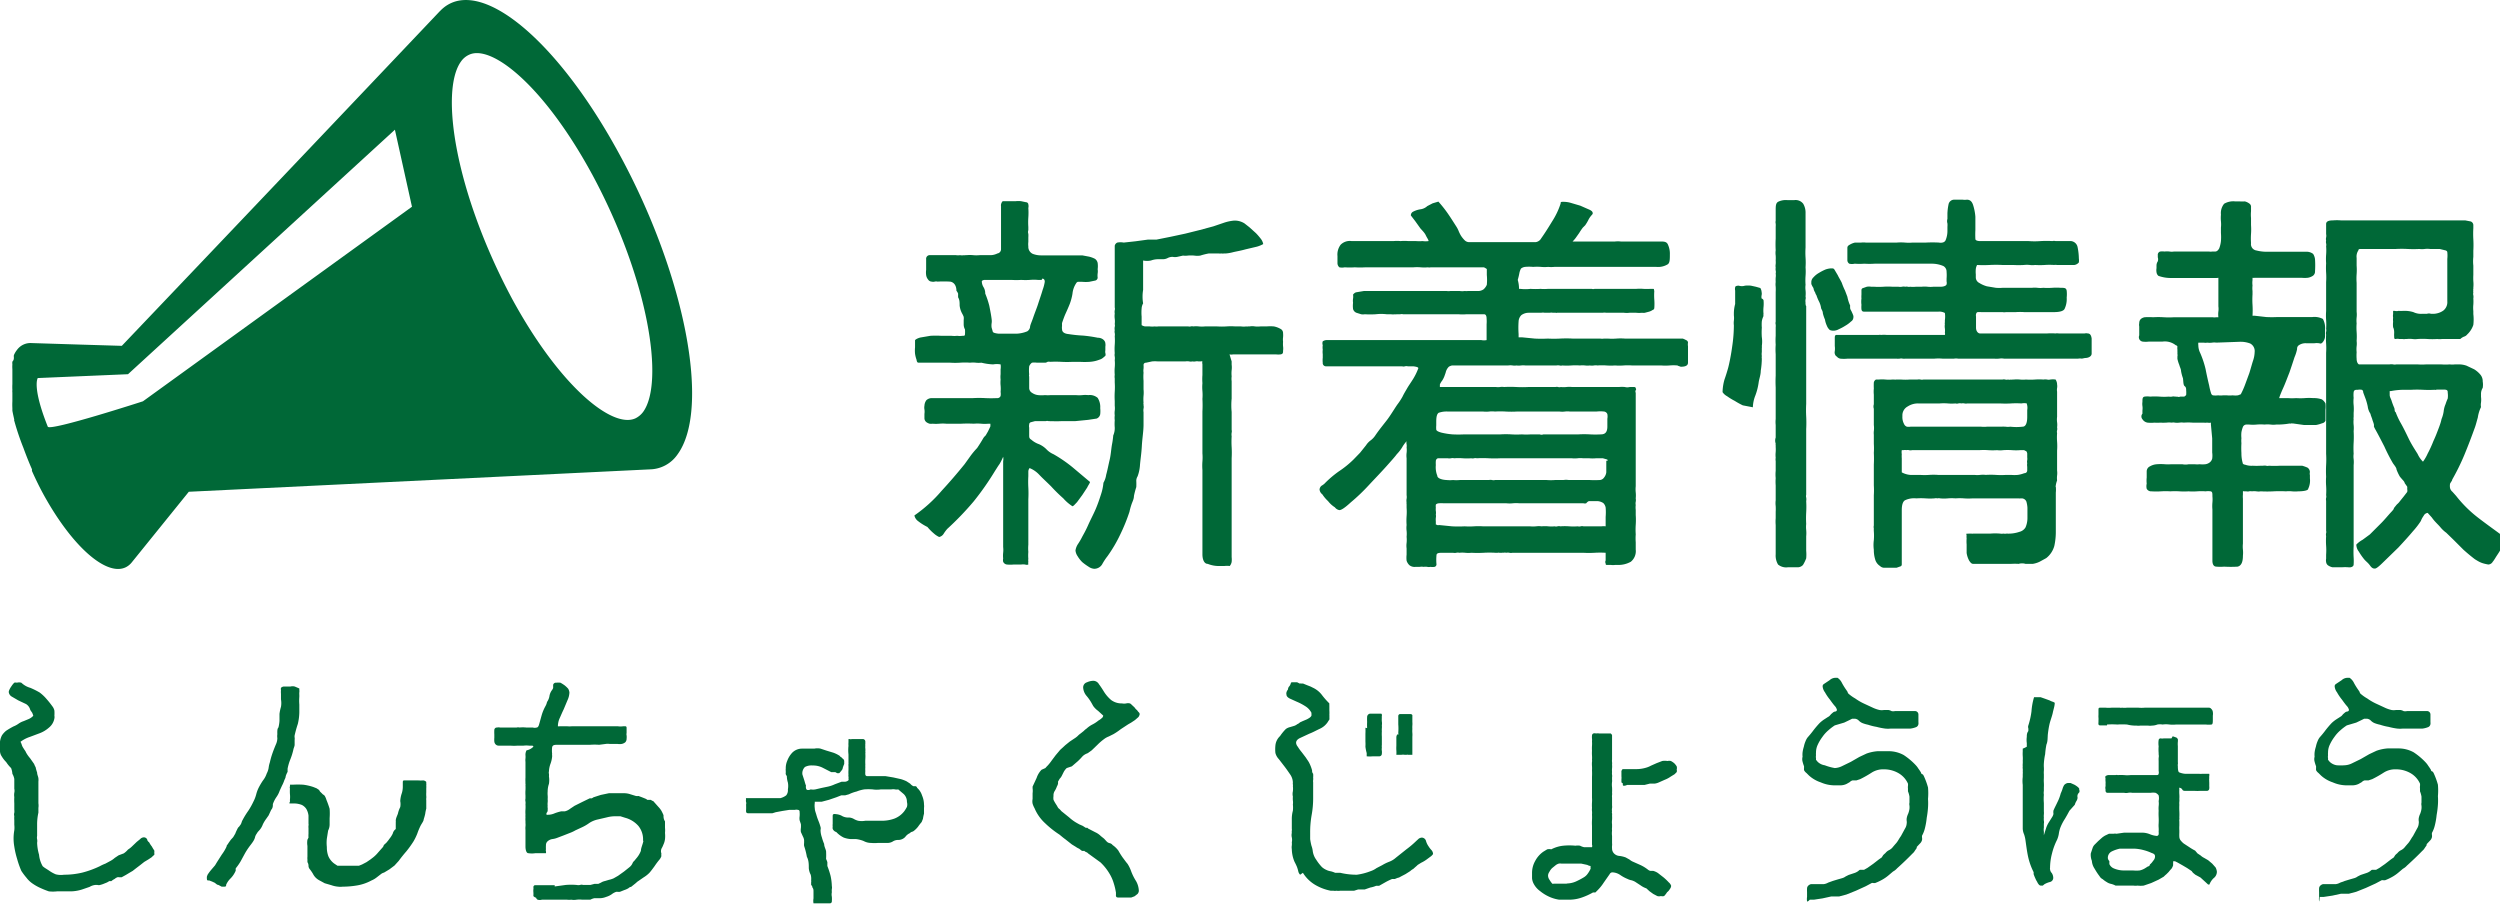
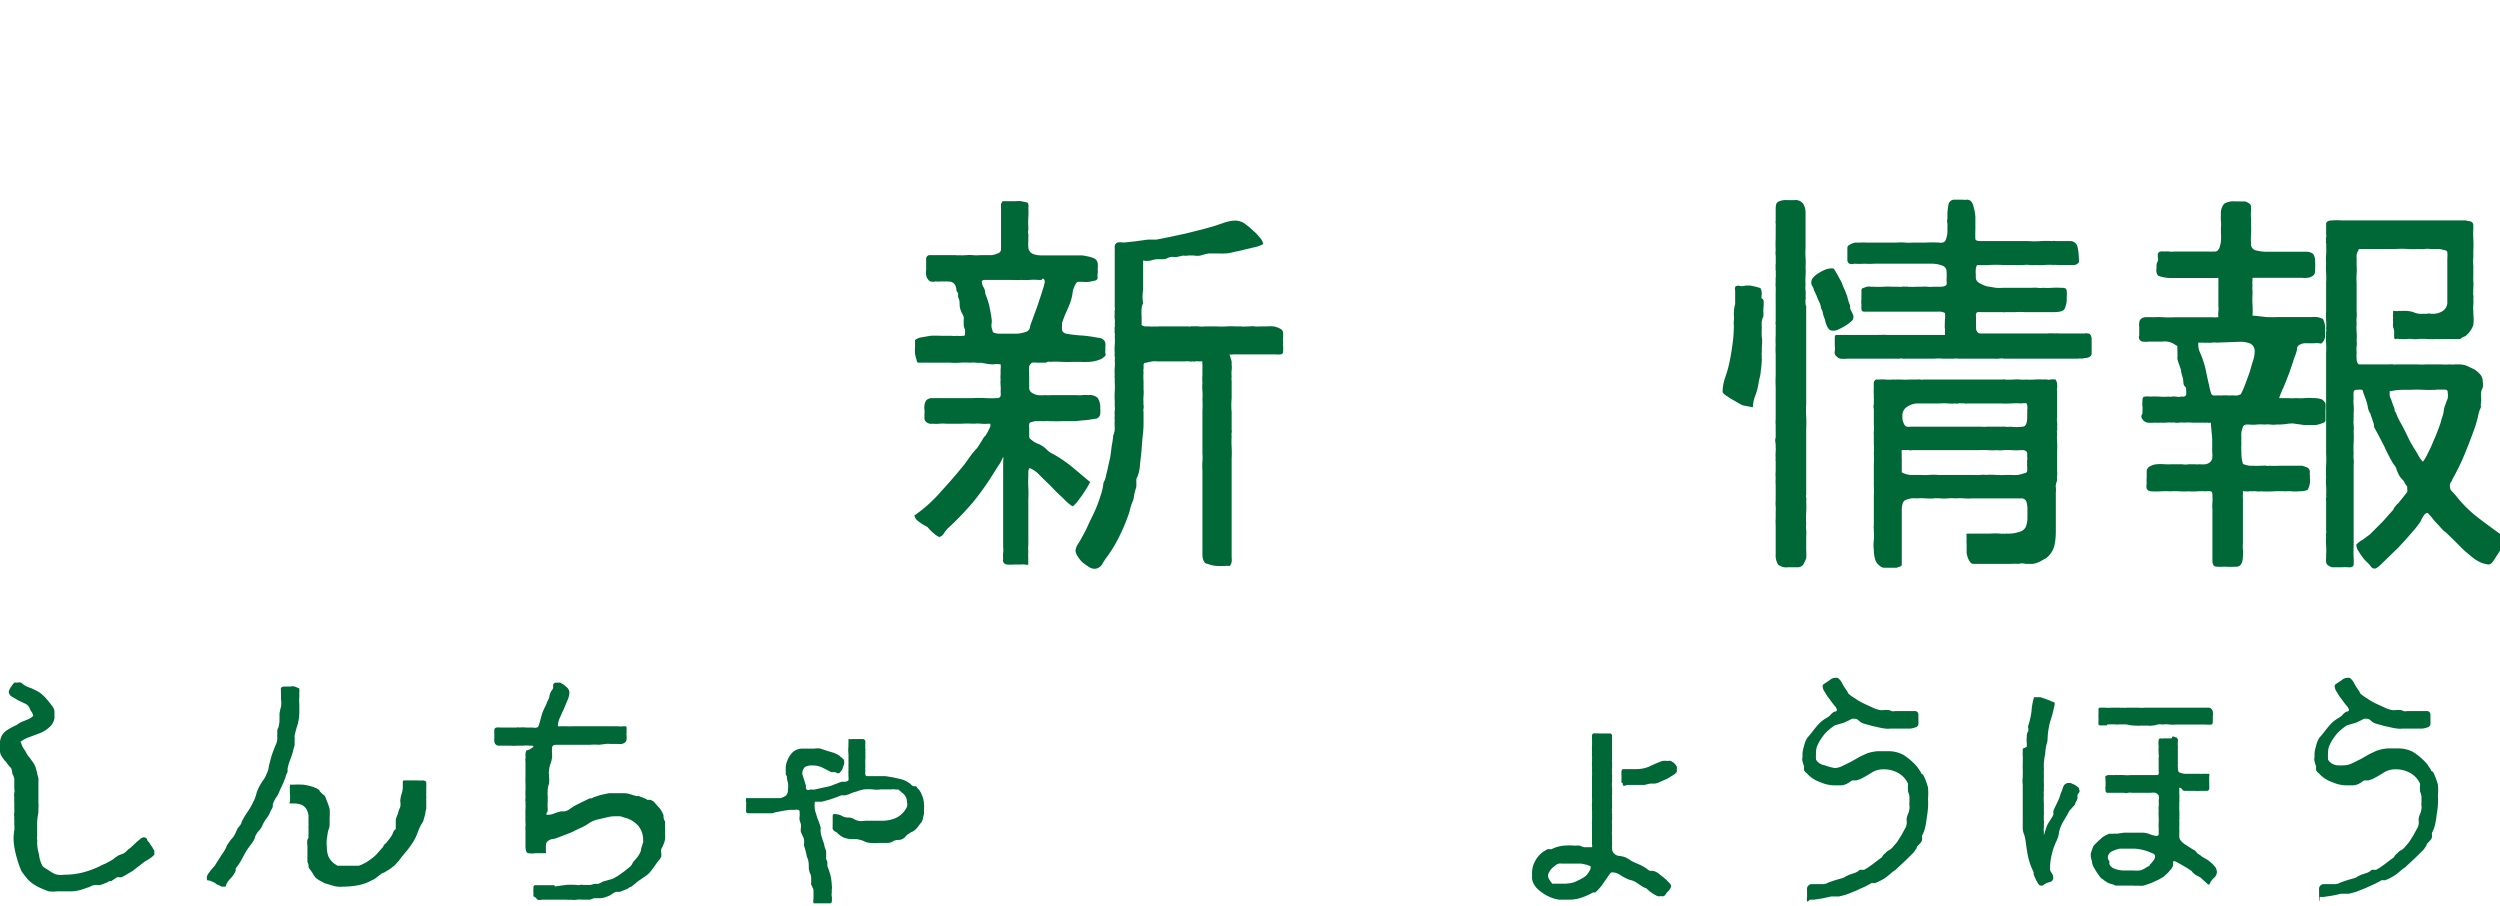
<svg xmlns="http://www.w3.org/2000/svg" viewBox="0 0 117.18 42.48">
  <defs>
    <style>.cls-1{fill:#006837;}</style>
  </defs>
  <title>top_news_1</title>
  <g id="レイヤー_2" data-name="レイヤー 2">
    <g id="レイヤー_1-2" data-name="レイヤー 1">
      <path class="cls-1" d="M.44,32.33a1,1,0,0,1,.1-.17A.86.86,0,0,1,.67,32a.19.19,0,0,1,.12,0A.38.38,0,0,1,1,32a1,1,0,0,0,.42.24,3.61,3.61,0,0,1,.44.22,1.94,1.94,0,0,1,.31.29,4.22,4.22,0,0,1,.28.35.5.5,0,0,1,.1.21,1.85,1.85,0,0,1,0,.24.3.3,0,0,1,0,.12.71.71,0,0,1-.25.43,1.41,1.41,0,0,1-.42.26l-.48.18a1.53,1.53,0,0,0-.44.23.59.59,0,0,1,.06.14.52.52,0,0,0,.06.13l.07.11a.47.47,0,0,1,.07.12,1.57,1.57,0,0,0,.19.27l.19.27a.85.85,0,0,0,.07.15,1.82,1.82,0,0,0,.07.25c0,.1.05.18.06.27s0,.13,0,.17,0,.33,0,.49,0,.33,0,.51a.78.78,0,0,1,0,.22l0,.22a2.53,2.53,0,0,0-.06.54c0,.21,0,.39,0,.55a.38.38,0,0,0,0,.16.42.42,0,0,1,0,.16,2.25,2.25,0,0,0,.09.56A1.32,1.32,0,0,0,2,40.6a1,1,0,0,0,.15.11l.14.09a1.59,1.59,0,0,0,.32.18A.94.94,0,0,0,3,41a3.67,3.67,0,0,0,.86-.1,4.45,4.45,0,0,0,.82-.3,2.06,2.06,0,0,1,.26-.12l.26-.14a1,1,0,0,0,.18-.13l.18-.12L5.8,40A1,1,0,0,0,6,39.82a1.1,1.1,0,0,0,.18-.14l.23-.22.16-.13a.24.24,0,0,1,.15-.08.17.17,0,0,1,.18.1s0,.07.09.13a1.13,1.13,0,0,0,.13.2,1.42,1.42,0,0,0,.11.18.33.33,0,0,1,0,.12.16.16,0,0,1,0,.09,1.31,1.31,0,0,0-.12.11l-.15.1-.1.06s0,0-.1.06l-.19.15-.21.16-.14.11-.12.07-.2.12-.2.11q-.09,0-.12,0h0a.14.14,0,0,0-.08,0,.46.46,0,0,0-.13.08.65.65,0,0,0-.15.1l-.1,0a.75.75,0,0,1-.2.1,1.27,1.27,0,0,1-.23.08.21.21,0,0,1-.12,0l-.11,0a.66.66,0,0,0-.26.09l-.29.1a1.86,1.86,0,0,1-.58.11H2.67a1.69,1.69,0,0,1-.38,0,4.16,4.16,0,0,1-.4-.16,2.22,2.22,0,0,1-.37-.21,1.21,1.21,0,0,1-.28-.27A3,3,0,0,1,1,40.82a4.23,4.23,0,0,1-.2-.57,3.9,3.9,0,0,1-.13-.57,2.17,2.17,0,0,1,0-.76,1.15,1.15,0,0,0,0-.26v-.21a1.41,1.41,0,0,1,0-.2l0,0a.24.24,0,0,1,0-.15.61.61,0,0,0,0-.15c0-.09,0-.19,0-.3a2.71,2.71,0,0,1,0-.29.64.64,0,0,1,0-.2.43.43,0,0,0,0-.19v-.18c0-.09,0-.17,0-.28a.75.75,0,0,0-.09-.24A.88.88,0,0,0,.52,36a1.56,1.56,0,0,1-.23-.28,1.31,1.31,0,0,1-.21-.27A.46.46,0,0,1,0,35.16c0-.16,0-.29,0-.4a.89.89,0,0,1,.09-.29,1,1,0,0,1,.2-.22,3.88,3.88,0,0,1,.34-.2,1.12,1.12,0,0,0,.24-.13.9.9,0,0,1,.24-.12l.24-.1a.64.64,0,0,0,.21-.15s0,0,0,0a1.21,1.21,0,0,0-.05-.14l-.09-.13A.45.45,0,0,0,1.22,33l-.36-.17-.31-.18a.28.28,0,0,1-.14-.22A.35.35,0,0,1,.44,32.33Z" />
      <path class="cls-1" d="M13,34.25s0-.1.05-.15a1.67,1.67,0,0,0,.05-.31c0-.11,0-.22,0-.33a2.17,2.17,0,0,1,.07-.33,1,1,0,0,0,0-.35v-.26a1,1,0,0,1,0-.17.25.25,0,0,1,0-.11s.06-.06.13-.06,0,0,.07,0h.12l.06,0h.06a.41.41,0,0,1,.21,0l.21.09s0,0,0,0l0,0v.07a.36.36,0,0,1,0,.11.6.6,0,0,0,0,.12s0,0,0,.09a2.17,2.17,0,0,0,0,.36c0,.13,0,.25,0,.37a2.5,2.5,0,0,1-.07.54,5.44,5.44,0,0,0-.15.54.34.34,0,0,0,0,.1.37.37,0,0,1,0,.11c0,.09,0,.16,0,.23s-.05.16-.06.23a2.89,2.89,0,0,1-.14.45,2.35,2.35,0,0,0-.13.44s0,.06,0,.08l0,.07a1,1,0,0,0-.09.21c0,.07-.05.14-.07.2s-.06.16-.1.23l-.11.24a1.15,1.15,0,0,1-.16.31,1.36,1.36,0,0,0-.16.32c0,.09,0,.18-.08.27l-.12.26-.12.17a1.65,1.65,0,0,0-.15.25.84.84,0,0,1-.15.26l-.09.1-.07.11a.42.42,0,0,0-.06.15.65.65,0,0,1-.08.17c-.06.1-.14.19-.21.29a3,3,0,0,0-.19.3l-.19.35a2.57,2.57,0,0,1-.23.33.47.47,0,0,0,0,.1.54.54,0,0,1-.05.11,1.11,1.11,0,0,1-.2.27.94.94,0,0,0-.2.29c0,.06,0,.09-.1.09l-.11,0-.15-.08c-.06,0-.12-.06-.17-.1l-.13-.06-.13-.05c-.08,0-.11,0-.11-.06a.45.45,0,0,1,0-.13L9.73,41a2.29,2.29,0,0,1,.17-.23l.18-.21.09-.15.23-.36a2,2,0,0,0,.22-.37s0-.06.05-.1l.05-.08.1-.14.11-.12.1-.17a1.42,1.42,0,0,1,.08-.18.6.6,0,0,1,.06-.11.27.27,0,0,0,.07-.08.39.39,0,0,0,.08-.14.53.53,0,0,1,.06-.14,3.66,3.66,0,0,1,.26-.42,3.46,3.46,0,0,0,.24-.43,1.58,1.58,0,0,0,.13-.34,1.59,1.59,0,0,1,.12-.32,3.37,3.37,0,0,1,.19-.32,1.06,1.06,0,0,0,.18-.33.89.89,0,0,0,.09-.26,1.31,1.31,0,0,1,.06-.27,3.81,3.81,0,0,1,.13-.45c.05-.14.11-.29.17-.43A.72.72,0,0,0,13,34.6a.66.66,0,0,1,0-.19A1.15,1.15,0,0,1,13,34.25Zm6.38,2.33h.23a1.46,1.46,0,0,0,.22,0,.21.21,0,0,1,.15.07s0,0,0,.07a.38.38,0,0,1,0,.1.72.72,0,0,1,0,.13c0,.06,0,.13,0,.19a1.36,1.36,0,0,0,0,.17.41.41,0,0,1,0,.1.42.42,0,0,0,0,.1s0,.06,0,.09a.06.06,0,0,0,0,0c0,.1,0,.21,0,.3a1.84,1.84,0,0,0-.05.25,2.33,2.33,0,0,1-.07.25c0,.08-.08.18-.14.29a3.08,3.08,0,0,0-.16.38,2.53,2.53,0,0,1-.18.37,4.84,4.84,0,0,1-.33.46q-.2.23-.36.45l-.2.22-.24.18L18,40.9a.39.39,0,0,0-.13.06l-.22.17a1,1,0,0,1-.24.14,2.16,2.16,0,0,1-.66.23,4.11,4.11,0,0,1-.69.06.8.8,0,0,1-.21,0,1.23,1.23,0,0,1-.32-.07l-.31-.09L15,41.28a.8.8,0,0,1-.19-.13.7.7,0,0,1-.14-.19,2,2,0,0,0-.15-.22.25.25,0,0,1-.06-.15.31.31,0,0,0-.05-.18l0-.13a.53.53,0,0,1,0-.12v-.51a.88.88,0,0,1,0-.29s0,0,.05-.1a1.13,1.13,0,0,1,0-.18v-.27a.45.45,0,0,1,0-.11.22.22,0,0,0,0-.09c0-.13,0-.27,0-.38a.81.81,0,0,0-.1-.31.55.55,0,0,0-.21-.19,1,1,0,0,0-.39-.07h-.17s-.06,0,0-.07v-.11a1.14,1.14,0,0,0,0-.26,2.26,2.26,0,0,1,0-.26.15.15,0,0,1,0-.1.19.19,0,0,0,0-.08s.05,0,.06,0h.07a4.22,4.22,0,0,1,.49,0,2.4,2.4,0,0,1,.48.11l.15.06.12.08a.26.26,0,0,0,.08.11l.1.1a.19.19,0,0,1,.1.1.77.77,0,0,1,.06.15,4.29,4.29,0,0,1,.15.42,3,3,0,0,1,0,.44c0,.09,0,.18,0,.3a.63.63,0,0,1-.07.28.05.05,0,0,0,0,0l-.06.38a1.72,1.72,0,0,0,0,.39,1.18,1.18,0,0,0,.07.43.84.84,0,0,0,.28.35l.15.1.15,0h.31l.18,0,.18,0,.18,0,.15-.06.21-.11.19-.13.13-.1a1.61,1.61,0,0,0,.23-.23l.23-.26A.43.43,0,0,1,18,39.6l.11-.1.09-.11.05-.07a1.21,1.21,0,0,0,.16-.25.36.36,0,0,1,.14-.21s0,0,0-.06,0-.07,0-.12,0-.1,0-.13a.32.32,0,0,0,0-.08c0-.11.06-.22.1-.33a1.28,1.28,0,0,1,.11-.31.75.75,0,0,0,0-.28,1.36,1.36,0,0,1,.06-.33,1,1,0,0,0,.06-.33v-.2c0-.06,0-.1.05-.11h.31Z" />
      <path class="cls-1" d="M28.08,34.91a2.82,2.82,0,0,0-.42,0h-.1l-.07,0h-.2l-.22,0-.1,0h-.18l-.08,0h-.13l-.06,0h-.36c-.16,0-.25,0-.28.11a1.39,1.39,0,0,0,0,.32.15.15,0,0,0,0,.07v.05a1.34,1.34,0,0,1-.07.32,1.18,1.18,0,0,0-.08.38.22.22,0,0,0,0,.11.45.45,0,0,1,0,.12,1.1,1.1,0,0,1,0,.35,1.13,1.13,0,0,0-.06.36,1.09,1.09,0,0,0,0,.18,1.09,1.09,0,0,1,0,.18.68.68,0,0,1,0,.15.78.78,0,0,0,0,.16.28.28,0,0,0,0,.09.34.34,0,0,1,0,.1.16.16,0,0,1-.05.14.14.14,0,0,0,0,.09s0,0,.05,0a.78.78,0,0,0,.33-.07,2.13,2.13,0,0,1,.3-.09l.17,0a.63.63,0,0,0,.25-.12l.21-.14.36-.18.35-.17s.06,0,.1,0l.08-.05.34-.11.38-.08.38,0h.35a.91.91,0,0,1,.28.05l.26.08a.55.55,0,0,0,.12,0l.16.06.15.06a.36.36,0,0,1,.1.06l0,0s0,0,0,0l.08,0,.09,0a.24.24,0,0,0,.11.06l.08.09.16.18a1.1,1.1,0,0,1,.14.18,2.09,2.09,0,0,1,.1.21c0,.09,0,.18.07.29l0,.3a1.15,1.15,0,0,1,0,.24,1.42,1.42,0,0,1,0,.29.84.84,0,0,1-.08.27.93.93,0,0,1-.07.15A.3.3,0,0,0,31,40a.55.55,0,0,0,0,.13.55.55,0,0,1-.08.15,3.33,3.33,0,0,0-.24.32c-.08.11-.16.22-.24.31a1.42,1.42,0,0,1-.28.22l-.29.2a1.49,1.49,0,0,1-.14.12l-.15.12s-.06,0-.12.06a.93.93,0,0,1-.2.09l-.2.08a.38.38,0,0,1-.12,0h0s0,0-.05,0a.68.68,0,0,0-.21.11.9.9,0,0,1-.27.13.82.82,0,0,1-.27.06l-.28,0a.73.73,0,0,0-.19.07h-.06l-.16,0h-.16a1.15,1.15,0,0,0-.26,0,.78.78,0,0,1-.26,0,.63.63,0,0,1-.19,0l-.21,0-.16,0-.17,0s0,0-.05,0h-.05l-.19,0-.19,0h-.16a.35.35,0,0,1-.2,0,.13.13,0,0,1-.07-.09A.29.29,0,0,1,25,42a1.15,1.15,0,0,0,0-.19.68.68,0,0,1,0-.12.31.31,0,0,0,0-.11v0a.06.06,0,0,1,0,0,.1.1,0,0,1,.07-.09l.16,0H26v.06l.51-.07a3,3,0,0,1,.52,0,.41.41,0,0,0,.16,0,.2.2,0,0,1,.14,0h.18l.16,0,.19-.05.18,0,.13-.06a.52.52,0,0,1,.13-.06l.24-.07a1.11,1.11,0,0,0,.22-.07l.21-.12.28-.2.25-.2a.5.5,0,0,0,.14-.17.29.29,0,0,1,.09-.13l.09-.11a1.2,1.2,0,0,0,.22-.36c0-.11.06-.24.1-.39s0-.05,0-.08v0a1,1,0,0,0-.22-.7,1.26,1.26,0,0,0-.62-.38l-.22-.07-.21,0a1.55,1.55,0,0,0-.42.05l-.43.1a1.19,1.19,0,0,0-.39.16,2.08,2.08,0,0,1-.38.22l-.28.13a1.75,1.75,0,0,1-.28.13l-.28.11-.29.11a.94.94,0,0,1-.24.06.43.43,0,0,0-.23.12.24.24,0,0,0-.06.17,1.28,1.28,0,0,0,0,.19.14.14,0,0,0,0,.09.25.25,0,0,1,0,.09l-.24,0h-.25a1.05,1.05,0,0,1-.34,0c-.08,0-.13-.14-.13-.31V38.9a.78.78,0,0,1,0-.16.76.76,0,0,0,0-.16v-.1a.75.75,0,0,1,0-.15,1,1,0,0,1,0-.15,1.66,1.66,0,0,1,0-.24,1.79,1.79,0,0,0,0-.24.44.44,0,0,0,0-.13.32.32,0,0,1,0-.14v-.15a1.79,1.79,0,0,1,0-.24,2.12,2.12,0,0,0,0-.24.15.15,0,0,0,0-.07.13.13,0,0,1,0-.06,1.77,1.77,0,0,1,0-.22c0-.08,0-.17,0-.26l0-.27c0-.08,0-.15,0-.21a.62.62,0,0,1,0-.16.71.71,0,0,0,0-.15.43.43,0,0,1,.05-.23A.6.6,0,0,0,25,35s0-.05-.07-.05H24.8a1.14,1.14,0,0,0-.26,0h-.28a1.93,1.93,0,0,1-.33,0h-.55a.2.2,0,0,1-.15-.06.23.23,0,0,1-.06-.13,1.1,1.1,0,0,1,0-.18v-.15a2,2,0,0,1,0-.22.12.12,0,0,1,.13-.11.36.36,0,0,1,.14,0l.13,0h.49l.16,0a.25.25,0,0,1,.13,0,1.56,1.56,0,0,1,.31,0l.31,0a.34.34,0,0,0,.19,0c.05,0,.09-.07.11-.15l.12-.43a2.09,2.09,0,0,1,.17-.41.75.75,0,0,0,.06-.13.35.35,0,0,1,.06-.14.73.73,0,0,0,.07-.19.64.64,0,0,1,.12-.3.39.39,0,0,0,.06-.11.2.2,0,0,1,0-.08.19.19,0,0,1,0-.07.13.13,0,0,1,.14-.09.88.88,0,0,1,.2,0,2,2,0,0,1,.19.12,1.29,1.29,0,0,1,.17.16.43.43,0,0,1,.06.18.94.94,0,0,1-.09.36l-.18.43c-.07.14-.13.29-.19.42a.92.92,0,0,0-.08.37s0,0,0,0a.16.16,0,0,0,.09,0h.33a1.1,1.1,0,0,0,.25,0h1.56l.15,0,.14,0,.28,0a.8.8,0,0,0,.27,0h.05c.06,0,.1,0,.1.08v.07s0,.05,0,.09,0,0,0,.08a.23.23,0,0,0,0,.11.62.62,0,0,1,0,.15.24.24,0,0,1-.06.17.38.38,0,0,1-.17.08.63.63,0,0,1-.19,0h-.37a.65.65,0,0,0-.19,0Z" />
      <path class="cls-1" d="M36.83,36.22v-.09a.31.31,0,0,1,0-.1.87.87,0,0,1,.07-.37,1.12,1.12,0,0,1,.19-.33.64.64,0,0,1,.48-.24l.3,0h.3a.68.68,0,0,1,.29,0l.27.09.33.1a1.39,1.39,0,0,1,.3.15.14.14,0,0,0,.07.06l.07.07a.14.14,0,0,1,.07.13s0,.06,0,.12a1.46,1.46,0,0,0-.07.19c0,.06-.06.12-.1.17s-.06.07-.07.07,0,0-.09,0l-.09-.05-.1,0-.09,0-.41-.21a1,1,0,0,0-.46-.1.65.65,0,0,0-.36.07.41.41,0,0,0-.12.35l.1.31a1.94,1.94,0,0,0,.07.22.19.19,0,0,0,0,.11s0,.08.08.09A.27.27,0,0,0,38,37a.57.57,0,0,0,.22,0l.3-.07.29-.06a1.52,1.52,0,0,0,.32-.11l.32-.12.17,0a.26.26,0,0,0,.15-.07.1.1,0,0,0,0-.07.34.34,0,0,0,0-.1.17.17,0,0,1,0-.08,1.64,1.64,0,0,1,0-.23c0-.06,0-.13,0-.2a.15.15,0,0,1,0-.07.11.11,0,0,0,0-.05c0-.13,0-.28,0-.41a1.75,1.75,0,0,1,0-.4,1,1,0,0,1,0-.16c0-.06,0-.11,0-.16h.07a.07.07,0,0,0,.08,0h.08l.12,0h.32a.12.12,0,0,1,.12.13v.1a.28.28,0,0,0,0,.09.45.45,0,0,0,0,.12.76.76,0,0,1,0,.15.2.2,0,0,1,0,.09,2,2,0,0,1,0,.25,2.45,2.45,0,0,0,0,.27.68.68,0,0,0,0,.12,1.09,1.09,0,0,0,0,.18.84.84,0,0,0,0,.17.09.09,0,0,0,.08.07h.06l.05,0h.28l.09,0,.1,0,.29,0,.36.06.36.08a1.79,1.79,0,0,1,.26.1l.17.11a.47.47,0,0,0,.15.12l.1,0s.05,0,.08.08a.8.8,0,0,1,.23.36,1.1,1.1,0,0,1,.09.42.6.6,0,0,1,0,.16c0,.09,0,.18,0,.27a2,2,0,0,0-.05.24l-.06.15a2.46,2.46,0,0,0-.17.22,1.13,1.13,0,0,1-.19.19.24.24,0,0,1-.1.05.18.18,0,0,0-.09.06.54.54,0,0,0-.22.18.45.45,0,0,1-.35.14h0s0,0,0,0,0,0,0,0h0a.45.45,0,0,0-.23.07.47.47,0,0,1-.24.07h-.46a1.73,1.73,0,0,1-.32,0,.73.73,0,0,1-.35-.09,1.39,1.39,0,0,0-.35-.09l-.25,0a1.21,1.21,0,0,1-.33-.07A1.17,1.17,0,0,1,39.2,39a.26.26,0,0,1-.17-.15.34.34,0,0,1,0-.11.41.41,0,0,1,0-.12l0-.18c0-.06,0-.11,0-.17s0-.1.05-.11a.14.14,0,0,1,.09,0,.71.71,0,0,1,.27.07.59.59,0,0,0,.31.09h.07a.55.55,0,0,1,.19.06.81.81,0,0,0,.21.09.93.93,0,0,0,.34,0H41l.18,0h.18a1.69,1.69,0,0,0,.56-.1,1.07,1.07,0,0,0,.46-.34,1.48,1.48,0,0,0,.13-.21.43.43,0,0,0,0-.23.5.5,0,0,0-.15-.37L42.1,37s0,0,0,0h0a.37.37,0,0,1-.15,0,.51.51,0,0,0-.17,0h-.49a1.27,1.27,0,0,1-.39,0,2.58,2.58,0,0,0-.39,0,1.66,1.66,0,0,0-.36.1,1.76,1.76,0,0,0-.36.13l-.18.05-.18,0-.23.09-.35.12-.34.09c-.11,0-.2,0-.23,0s-.09,0-.09,0,0,0,0,.06a.8.8,0,0,0,0,.24c0,.11.05.22.08.33s.07.21.11.31.06.18.08.24a.26.26,0,0,1,0,.14,1.06,1.06,0,0,0,.06.34,2.39,2.39,0,0,0,.11.32c0,.12.07.23.09.34a3.25,3.25,0,0,1,0,.36,1.16,1.16,0,0,1,.06.15l0,.18a4.11,4.11,0,0,1,.15.46,2.52,2.52,0,0,1,.06.48.34.34,0,0,1,0,.14.76.76,0,0,0,0,.15.52.52,0,0,0,0,.21,1.25,1.25,0,0,1,0,.21.09.09,0,0,1-.08.1h-.17l-.07,0-.15,0h-.15c-.15,0-.23,0-.24,0a.66.66,0,0,1,0-.23v-.14c0-.06,0-.13,0-.19s0-.12-.05-.18a.17.17,0,0,0-.06-.12v-.13a.17.17,0,0,0,0-.08A.78.78,0,0,0,38,41a.8.8,0,0,1-.09-.31c0-.18,0-.36-.09-.53a3.47,3.47,0,0,0-.13-.51.59.59,0,0,1,0-.14v-.12s0-.08-.06-.19l-.09-.2a.58.58,0,0,1,0-.19,1.13,1.13,0,0,0,0-.18l-.06-.18a.62.62,0,0,1,0-.19,1,1,0,0,0,0-.18c0-.06,0-.11-.08-.12a.26.26,0,0,0-.14,0H37l-.32.05-.32.06-.16.05-.12,0-.12,0H35.8l-.26,0h-.42c-.1,0-.16,0-.15-.14a2.62,2.62,0,0,0,0-.27.21.21,0,0,0,0-.12.24.24,0,0,1,0-.12.07.07,0,0,1,0-.06l.14,0h.43l.18,0h.47l.2,0,.19,0a.76.76,0,0,0,.27-.13.38.38,0,0,0,.08-.28.89.89,0,0,0,0-.32,1.12,1.12,0,0,1-.05-.31A.16.16,0,0,1,36.83,36.22Z" />
-       <path class="cls-1" d="M51.19,33a2.19,2.19,0,0,0-.25-.37.66.66,0,0,1-.17-.4.25.25,0,0,1,.18-.25.76.76,0,0,1,.31-.07.31.31,0,0,1,.25.16q.12.16.24.36a1.7,1.7,0,0,0,.33.38.82.82,0,0,0,.51.16.51.51,0,0,0,.2,0,.35.35,0,0,1,.17,0h0a.21.21,0,0,1,.08.06l.14.13a.5.5,0,0,0,.12.13.45.45,0,0,0,.07.09.14.14,0,0,1,.05.09.33.33,0,0,1-.06.14l-.16.14-.18.12-.14.08-.35.23a2.92,2.92,0,0,1-.34.23l-.22.11a.86.86,0,0,0-.23.13,2.49,2.49,0,0,0-.29.25l-.28.27-.2.14a.61.61,0,0,0-.22.13l-.1.11-.12.12-.29.25L50,36a.73.73,0,0,0-.14.18l-.1.2a.54.54,0,0,1-.09.12l-.08.14a.42.42,0,0,1,0,.1.43.43,0,0,1-.05.12,1,1,0,0,1-.1.21.38.38,0,0,0-.06.24.57.57,0,0,0,0,.18,1.62,1.62,0,0,0,.1.18l.07.11a.53.53,0,0,0,.06.1l.07.06.07.08.36.29a2,2,0,0,0,.39.28l.09.05.16.07.14.09.08,0a.18.18,0,0,0,.08.06l.29.15a.87.87,0,0,1,.26.18l.15.12.12.13a.27.27,0,0,0,.14.08.23.23,0,0,1,.14.09,1.12,1.12,0,0,1,.27.26,3.45,3.45,0,0,0,.2.32c.09.12.16.22.23.3a1.63,1.63,0,0,1,.17.35,2.47,2.47,0,0,0,.23.46,1,1,0,0,1,.13.46.25.25,0,0,1-.06.14l-.14.11-.16.06-.16,0h-.08l-.1,0h-.2c-.1,0-.16,0-.17-.07a.12.12,0,0,1,0-.07.14.14,0,0,1,0-.07,2.89,2.89,0,0,0-.11-.47,1.87,1.87,0,0,0-.19-.43,2.41,2.41,0,0,0-.43-.54L51,40a.18.18,0,0,0-.09-.06.28.28,0,0,1-.09-.06.05.05,0,0,1-.05,0,.1.1,0,0,1-.06,0l-.13-.1a.83.83,0,0,1-.16-.09l-.18-.11L50,39.39l-.17-.13-.17-.14a4.48,4.48,0,0,1-.68-.54,2,2,0,0,1-.49-.7,1,1,0,0,1-.09-.21.54.54,0,0,1,0-.22c0-.06,0-.15,0-.27a.84.84,0,0,0,0-.23v-.08l.19-.41a1,1,0,0,1,.23-.38L49,36a1.31,1.31,0,0,1,.11-.12,2.23,2.23,0,0,0,.19-.24l.18-.24.21-.25.24-.22.21-.17.21-.14a1,1,0,0,0,.16-.12.87.87,0,0,1,.14-.12l.15-.12a.75.75,0,0,1,.13-.11,1.24,1.24,0,0,1,.29-.2,1.59,1.59,0,0,0,.27-.18.63.63,0,0,0,.14-.1.17.17,0,0,0,.08-.13h0v0l-.24-.22a1,1,0,0,1-.23-.23Z" />
-       <path class="cls-1" d="M67.08,40.13l-.23.17a1.62,1.62,0,0,1-.24.14l-.16.1a1.09,1.09,0,0,1-.11.1l-.1.09a.63.63,0,0,0-.14.1l-.22.14-.23.12a.37.37,0,0,1-.15.06l-.12.05-.13,0a3,3,0,0,0-.31.15l-.3.17-.14,0a1.2,1.2,0,0,1-.27.08l-.26.09-.16,0h0l-.15,0-.19.06-.18,0-.17,0H63l-.18,0a.55.55,0,0,1-.18,0,.34.34,0,0,1-.14,0l-.13,0a2.3,2.3,0,0,1-.75-.29,1.69,1.69,0,0,1-.55-.55L60.94,41a.35.35,0,0,1-.08-.13,1.68,1.68,0,0,0-.07-.24,2.51,2.51,0,0,0-.11-.23,1.58,1.58,0,0,1-.13-.6.51.51,0,0,1,0-.17.68.68,0,0,0,0-.15.56.56,0,0,0,0-.23.46.46,0,0,1,0-.21.36.36,0,0,1,0-.1.31.31,0,0,0,0-.1v-.42A1.47,1.47,0,0,1,60.6,38a1.35,1.35,0,0,0,0-.29.62.62,0,0,0,0-.19,1.09,1.09,0,0,1,0-.18.56.56,0,0,1,0-.25,1.09,1.09,0,0,0,0-.25.12.12,0,0,0,0-.07.31.31,0,0,1,0-.09.7.7,0,0,0-.12-.37c-.09-.13-.17-.25-.27-.38l-.27-.35a.65.65,0,0,1-.16-.29,1.79,1.79,0,0,1,0-.34A.69.69,0,0,1,60,34.5a2.16,2.16,0,0,1,.27-.33.54.54,0,0,1,.2-.09l.2-.06a.5.5,0,0,0,.14-.08.32.32,0,0,0,.12-.08l.13-.06.19-.08a1.19,1.19,0,0,0,.15-.09s.07-.06.07-.09v0a.26.26,0,0,0,0-.07l0-.06a.78.78,0,0,0-.29-.31,2.56,2.56,0,0,0-.4-.21l-.33-.15q-.15-.08-.15-.18a.21.21,0,0,1,0-.11.33.33,0,0,1,.07-.13s0-.1.07-.16a.45.45,0,0,0,.06-.12s0-.06.06-.06h.11l.13,0,.12.06a.14.14,0,0,1,.07,0l.09,0,.17.07.18.07.1.05a1.14,1.14,0,0,1,.42.33,3.52,3.52,0,0,0,.36.41.15.15,0,0,0,0,.06.64.64,0,0,0,0,.07c0,.06,0,.12,0,.21a1.62,1.62,0,0,1,0,.21.17.17,0,0,1,0,.08.59.59,0,0,1,0,.13,1.25,1.25,0,0,0-.08.12.88.88,0,0,1-.37.31c-.17.08-.33.17-.49.23l-.43.2c-.13.06-.19.14-.19.23a.33.33,0,0,0,.08.18,2,2,0,0,0,.18.25l.19.25.14.21a1.63,1.63,0,0,1,.09.19,1.72,1.72,0,0,1,.07.21c0,.05,0,.1.05.16a1.1,1.1,0,0,1,0,.18.41.41,0,0,1,0,.11.36.36,0,0,0,0,.11c0,.12,0,.24,0,.36s0,.24,0,.36a4.36,4.36,0,0,1-.07.81,4.54,4.54,0,0,0-.07.82c0,.09,0,.2,0,.31a2.84,2.84,0,0,0,.06.31,1.05,1.05,0,0,1,.06.24.88.88,0,0,0,.16.41,2.19,2.19,0,0,0,.27.35.76.76,0,0,0,.2.13.71.71,0,0,0,.22.07,1.11,1.11,0,0,1,.2.07h.24A3.32,3.32,0,0,0,63.6,41a2.83,2.83,0,0,0,.65-.17,1,1,0,0,0,.27-.14l.27-.14a2,2,0,0,1,.33-.16,1,1,0,0,0,.31-.19l.49-.39a4.31,4.31,0,0,0,.46-.39l.12-.11a.3.3,0,0,1,.14-.05.21.21,0,0,1,.2.16.83.83,0,0,0,.12.25,1.1,1.1,0,0,0,.13.17.28.28,0,0,1,.08.19S67.14,40.08,67.08,40.13Zm-3-6a2.64,2.64,0,0,1,0-.29,2.32,2.32,0,0,1,0-.24.16.16,0,0,1,.14-.15h.47c.06,0,.08,0,.08.06a.13.13,0,0,1,0,.06.15.15,0,0,0,0,.07,1.1,1.1,0,0,0,0,.18.57.57,0,0,1,0,.18.66.66,0,0,1,0,.14.89.89,0,0,0,0,.14,2.09,2.09,0,0,0,0,.25v.38a.61.61,0,0,0,0,.14.39.39,0,0,0,0,.14.61.61,0,0,1,0,.14.12.12,0,0,1-.11.12l-.18,0h-.13a1.43,1.43,0,0,1-.29,0v-.08s0,0,0-.07A2.09,2.09,0,0,1,64,35a2.09,2.09,0,0,0,0-.25V34.4A2.83,2.83,0,0,0,64,34.11Zm1.46.31a.38.38,0,0,0,0-.1,2.48,2.48,0,0,0,0-.39c0-.12,0-.24,0-.37a.1.1,0,0,1,.07-.11h.5s.08,0,.09.06,0,0,0,.05v.26a1,1,0,0,1,0,.17,1.15,1.15,0,0,0,0,.16,1.1,1.1,0,0,0,0,.18,1.09,1.09,0,0,1,0,.18v.3c0,.1,0,.2,0,.31v.24s0,0,0,0H66a.08.08,0,0,0-.07,0h-.08a.5.5,0,0,0-.17,0h-.17s-.06,0-.06,0a1.48,1.48,0,0,0,0-.21,1.62,1.62,0,0,1,0-.21v-.42A.52.52,0,0,1,65.49,34.42Z" />
      <path class="cls-1" d="M78.27,41.67a.47.47,0,0,1-.13.15A1,1,0,0,1,78,42a.29.29,0,0,1-.15,0,.3.3,0,0,1-.17,0l-.19-.1-.18-.13-.14-.13a1,1,0,0,1-.27-.14l-.26-.17a.77.77,0,0,0-.17-.07.64.64,0,0,1-.18-.06,1.77,1.77,0,0,1-.35-.19.7.7,0,0,0-.35-.12.14.14,0,0,0-.14.08l-.28.4a2.11,2.11,0,0,1-.3.37l-.09.09-.11,0a3.1,3.1,0,0,1-.53.24,1.8,1.8,0,0,1-.57.1l-.49,0a1.75,1.75,0,0,1-.47-.14,1.92,1.92,0,0,1-.42-.26,1,1,0,0,1-.32-.38.65.65,0,0,1-.06-.23v-.24a1.13,1.13,0,0,1,.15-.57,1.22,1.22,0,0,1,.38-.43l.18-.11a.41.41,0,0,1,.19,0,1.6,1.6,0,0,1,.56-.17,3,3,0,0,1,.58,0,.59.59,0,0,1,.21,0,.73.73,0,0,0,.19.07l.17,0h.2a.17.17,0,0,0,0-.12c0-.15,0-.3,0-.44s0-.29,0-.44a2.44,2.44,0,0,1,0-.27,2.26,2.26,0,0,0,0-.26.81.81,0,0,0,0-.16.68.68,0,0,1,0-.15,2.28,2.28,0,0,1,0-.26,1.55,1.55,0,0,0,0-.22c0-.11,0-.23,0-.34s0-.23,0-.34,0-.2,0-.3a2.81,2.81,0,0,0,0-.3,1.48,1.48,0,0,0,0-.2,1.27,1.27,0,0,1,0-.2.22.22,0,0,0,0-.09,1.48,1.48,0,0,0,0-.21,1.8,1.8,0,0,1,0-.22,1.93,1.93,0,0,1,0-.23,1.48,1.48,0,0,0,0-.21.57.57,0,0,0,0-.13.71.71,0,0,1,0-.14.11.11,0,0,1,.06-.1.22.22,0,0,1,.13,0,.36.36,0,0,1,.15,0h.4l.14,0s.06.05.06.09v.13c0,.16,0,.33,0,.5s0,.34,0,.5a.43.43,0,0,0,0,.12.53.53,0,0,1,0,.12.91.91,0,0,1,0,.17,1.09,1.09,0,0,0,0,.18.43.43,0,0,0,0,.12.39.39,0,0,1,0,.13v.1a.45.45,0,0,1,0,.11,1,1,0,0,0,0,.25,2.26,2.26,0,0,1,0,.26.37.37,0,0,1,0,.11.43.43,0,0,0,0,.11v.37a.49.49,0,0,1,0,.13.39.39,0,0,0,0,.15.13.13,0,0,0,0,.09.45.45,0,0,1,0,.11,1.41,1.41,0,0,1,0,.2.82.82,0,0,0,0,.21v.14a.57.57,0,0,0,0,.15l0,0a1.14,1.14,0,0,0,0,.26v.25s0,.07,0,.08a.45.45,0,0,1,0,.12.66.66,0,0,0,0,.13.33.33,0,0,0,.1.24.39.39,0,0,0,.25.11,1.23,1.23,0,0,1,.29.07l.18.1a.62.62,0,0,0,.16.1l.36.16a1.85,1.85,0,0,1,.34.21.27.27,0,0,0,.12.06l.13,0a.76.76,0,0,1,.22.1l.27.21a2.66,2.66,0,0,1,.24.23.34.34,0,0,1,.11.16A.26.26,0,0,1,78.27,41.67Zm-4.85-.26a1.08,1.08,0,0,0,.44-.09,3.48,3.48,0,0,0,.38-.2.58.58,0,0,0,.18-.17,1.27,1.27,0,0,0,.13-.22.1.1,0,0,0,0-.07.17.17,0,0,0,0-.07v0a.05.05,0,0,0,0,0s-.06,0-.15-.05l-.28-.06-.29,0h-.64a.33.33,0,0,0-.13,0,.44.44,0,0,0-.15.08l-.16.13a.68.68,0,0,0-.13.18.32.32,0,0,0-.06.17.35.35,0,0,0,.07.2,1.06,1.06,0,0,0,.13.18.07.07,0,0,0,.06,0H73l.08,0h.39Zm2.72-4.58c-.06,0-.09,0-.07-.1L76,36.67v-.15a.51.51,0,0,0,0-.13s0-.11,0-.19a.16.16,0,0,1,.06-.15l.1,0h.54a1.59,1.59,0,0,0,.43-.06,1.09,1.09,0,0,0,.25-.1l.27-.12.26-.1a.73.73,0,0,1,.25,0,.34.34,0,0,1,.16,0,1,1,0,0,1,.15.1.79.79,0,0,1,.12.15.26.26,0,0,1,0,.15.21.21,0,0,1,0,.12l-.1.1-.18.11a1.25,1.25,0,0,1-.28.15l-.27.12a.69.69,0,0,1-.21.06h-.22l-.24.06-.16,0-.18,0h-.48A.42.42,0,0,1,76.14,36.83Z" />
      <path class="cls-1" d="M84.7,42.24a.65.65,0,0,1,0-.2c0-.09,0-.16,0-.23a1.14,1.14,0,0,1,0-.15.19.19,0,0,1,.06-.15.27.27,0,0,1,.13-.07l.18,0h.42a.57.57,0,0,0,.2-.07l.22-.08.23-.07.21-.06a.48.48,0,0,0,.16-.08l.14-.07.24-.08a.65.65,0,0,0,.22-.11.21.21,0,0,1,.07-.05l.09,0h.1s0,0,0,0l.16-.09.27-.19.27-.21.13-.09.07-.11s.06-.06.1-.09a.5.5,0,0,1,.15-.13.57.57,0,0,0,.17-.12s.09-.11.18-.21.14-.22.23-.34l.19-.35a.51.51,0,0,0,.08-.24.34.34,0,0,0,0-.12.53.53,0,0,1,0-.12.81.81,0,0,1,.07-.22,1,1,0,0,0,.06-.23.8.8,0,0,0,0-.15.32.32,0,0,1,0-.14c0-.06,0-.14,0-.28a1.15,1.15,0,0,0-.07-.25l0-.07s0,0,0-.06a.5.5,0,0,1,0-.12.45.45,0,0,0,0-.11,1.07,1.07,0,0,0-.46-.5,1.36,1.36,0,0,0-.67-.17,1,1,0,0,0-.58.16,5.27,5.27,0,0,1-.53.3l-.18.06-.18,0a.29.29,0,0,0-.13.08l-.14.08a.67.67,0,0,1-.28.07l-.32,0a1.63,1.63,0,0,1-.62-.14,1.54,1.54,0,0,1-.55-.32l-.12-.12a.37.37,0,0,1-.11-.13.36.36,0,0,1,0-.1.59.59,0,0,1,0-.08,1.94,1.94,0,0,1-.07-.22.43.43,0,0,1,0-.23,1,1,0,0,1,0-.2,1.47,1.47,0,0,1,.06-.27,1.29,1.29,0,0,1,.08-.26.72.72,0,0,1,.1-.18c.09-.1.19-.22.27-.33a4.38,4.38,0,0,1,.29-.34,1.54,1.54,0,0,1,.23-.18l.23-.15.08-.09.07-.06a.22.22,0,0,1,.12-.06.08.08,0,0,0,.08-.08.4.4,0,0,0-.1-.18c-.08-.09-.15-.19-.23-.3a2.26,2.26,0,0,1-.23-.34.53.53,0,0,1-.11-.29.13.13,0,0,1,.06-.1l.27-.18a.41.41,0,0,1,.27-.11l.1,0a.61.61,0,0,1,.21.25,3.15,3.15,0,0,0,.2.32l.06.09a.15.15,0,0,0,.06.1,1.85,1.85,0,0,0,.3.21,2.5,2.5,0,0,0,.39.23l.41.19a1.56,1.56,0,0,0,.34.12.64.64,0,0,0,.2,0l.22,0a.46.46,0,0,1,.14.05.34.34,0,0,0,.16,0h.73s0,0,.09,0h.1a.16.16,0,0,1,.18.16c0,.11,0,.19,0,.26v.1a.28.28,0,0,1,0,.09.18.18,0,0,1-.13.15,1.05,1.05,0,0,1-.24.06h-.92a1.31,1.31,0,0,1-.27,0,3.14,3.14,0,0,1-.4-.08,2.6,2.6,0,0,1-.4-.1,1.56,1.56,0,0,1-.27-.08.53.53,0,0,1-.17-.12.29.29,0,0,0-.16-.08l-.15,0-.14.07-.23.11L86,34a2.42,2.42,0,0,0-.3.23,1.64,1.64,0,0,0-.28.31,2,2,0,0,0-.22.37.84.84,0,0,0-.08.36.66.66,0,0,0,0,.13.39.39,0,0,0,0,.14s0,0,0,.08a.38.38,0,0,1,.07.08.61.61,0,0,0,.34.17A2.46,2.46,0,0,0,86,36a.86.86,0,0,0,.34-.09l.41-.2.4-.23.34-.16a2,2,0,0,1,.52-.11l.51,0a1.47,1.47,0,0,1,.71.18,3.1,3.1,0,0,1,.56.47,1,1,0,0,1,.13.17,1.88,1.88,0,0,1,.12.18s0,.07.09.09a.6.6,0,0,1,.06.11,3.42,3.42,0,0,1,.18.5,3.1,3.1,0,0,1,0,.54,3,3,0,0,1,0,.4,4.19,4.19,0,0,1-.06.48,3.29,3.29,0,0,1-.08.47,1.43,1.43,0,0,1-.14.37.36.36,0,0,0,0,.09.36.36,0,0,1,0,.11.34.34,0,0,1-.1.17l-.15.16s0,0,0,0a.11.11,0,0,1,0,.05l-.09.13a.47.47,0,0,1-.11.13q-.33.34-.72.69a.66.66,0,0,1-.19.15l-.2.17a1.85,1.85,0,0,1-.3.21,2.43,2.43,0,0,1-.34.16l-.08,0a.16.16,0,0,0-.08,0l-.28.15-.46.21-.45.18-.34.09-.18,0-.19,0-.41.09-.4.06-.1,0-.09,0S84.71,42.3,84.7,42.24Z" />
      <path class="cls-1" d="M96.31,32.94c0,.15-.06.31-.09.46s-.1.33-.14.48-.07.34-.09.51,0,.35-.07.51a3.71,3.71,0,0,0-.06.45,2.92,2.92,0,0,0-.06.44,1.36,1.36,0,0,0,0,.17,1.36,1.36,0,0,1,0,.17,1,1,0,0,0,0,.16c0,.06,0,.12,0,.18a1.7,1.7,0,0,0,0,.22,1.92,1.92,0,0,1,0,.22c0,.06,0,.12,0,.16a.55.55,0,0,0,0,.18,2.34,2.34,0,0,0,0,.39c0,.13,0,.26,0,.39a.76.76,0,0,1,0,.15.66.66,0,0,0,0,.14.77.77,0,0,0,0,.15.32.32,0,0,1,0,.14v.18a.62.62,0,0,0,0,.19.85.85,0,0,1,0,.09s0,.08,0,.08l.11-.35a1.17,1.17,0,0,1,.12-.25l.15-.24a.46.46,0,0,0,.07-.16.49.49,0,0,1,0-.16c.06-.14.13-.27.19-.4a1.93,1.93,0,0,0,.15-.4,2,2,0,0,0,.08-.2.74.74,0,0,1,.08-.19.28.28,0,0,1,.18-.1l.12,0,.18.08a1,1,0,0,1,.15.1.3.3,0,0,1,.08.09.07.07,0,0,0,0,.05v0a.16.16,0,0,1,0,.12.28.28,0,0,0-.08.12.29.29,0,0,0,0,.13.33.33,0,0,1-.05.15.71.71,0,0,0-.08.18L97,38c-.07.13-.14.26-.22.39a2.27,2.27,0,0,0-.21.41,1.37,1.37,0,0,0-.07.29,1.2,1.2,0,0,1-.08.27,3,3,0,0,0-.24.65,2.71,2.71,0,0,0-.09.68.09.09,0,0,0,0,0,.07.07,0,0,0,0,.05.28.28,0,0,0,.08.18.43.43,0,0,1,.07.22.2.2,0,0,1-.15.2,1,1,0,0,0-.27.11l-.07.06-.08,0a.13.13,0,0,1-.12-.07.28.28,0,0,1-.06-.1.91.91,0,0,1-.09-.17,1.67,1.67,0,0,1-.08-.2c0-.06,0-.08,0-.09a3.07,3.07,0,0,1-.26-.73c-.05-.23-.08-.47-.12-.75a1.46,1.46,0,0,0-.07-.3.7.7,0,0,1-.06-.3c0-.27,0-.54,0-.81s0-.54,0-.82v-.38a1.5,1.5,0,0,1,0-.37s0-.09,0-.14a.57.57,0,0,0,0-.13.53.53,0,0,0,0-.12.34.34,0,0,1,0-.1.78.78,0,0,1,0-.14.93.93,0,0,0,0-.13,1.5,1.5,0,0,0,0-.22,1.52,1.52,0,0,1,0-.21.64.64,0,0,1,0-.07s0,0,0-.07A1.24,1.24,0,0,0,95,35v-.17a1,1,0,0,1,0-.29c0-.08,0-.18.07-.27a.53.53,0,0,0,0-.14.19.19,0,0,1,0-.12,3.63,3.63,0,0,0,.15-.67,3,3,0,0,1,.12-.66h.13l.18,0,.2.07.22.08a.77.77,0,0,0,.17.07Zm5.53,1.57h0l.17.06a.18.18,0,0,1,.07.08.49.49,0,0,1,0,.12,1.09,1.09,0,0,0,0,.2v.38c0,.12,0,.25,0,.38a.25.25,0,0,1,0,.09.17.17,0,0,0,0,.08q0,.27.06.3s.13.06.29.07h.66a.42.42,0,0,0,.12,0s.08,0,.09,0h.17s.07,0,.08,0a.2.2,0,0,1,0,.11v.12a.31.31,0,0,0,0,.09s0,.06,0,.07a.25.25,0,0,1,0,.09.17.17,0,0,1,0,.08.49.49,0,0,1,0,.15.11.11,0,0,1-.1.09h-.28l0,0h-.06a1.43,1.43,0,0,1-.23,0l-.24,0h-.18c-.09,0-.15,0-.18-.08a.21.21,0,0,0-.13-.07h0a.17.17,0,0,0,0,.08,1.62,1.62,0,0,0,0,.23,1.55,1.55,0,0,1,0,.22.57.57,0,0,1,0,.13.66.66,0,0,0,0,.14,2.81,2.81,0,0,0,0,.3,2.91,2.91,0,0,1,0,.3.25.25,0,0,1,0,.09.25.25,0,0,0,0,.09v.2a1.7,1.7,0,0,0,0,.22s0,.05,0,.06,0,0,0,.06a1.68,1.68,0,0,0,0,.18.29.29,0,0,0,.06.17s.07.09.15.15l.26.17a2.4,2.4,0,0,0,.27.16L103,40l.15.1a.64.64,0,0,0,.16.11l.19.11.19.16.16.18a.56.56,0,0,1,.06.2.38.38,0,0,1-.15.3.79.79,0,0,0-.2.3s0,0,0,0l-.06,0-.13-.12-.23-.21L102.9,41l-.11-.09a.81.81,0,0,1-.06-.08l-.09-.06-.12-.08-.22-.13-.23-.13-.12-.06h-.09s0,0,0,.08a.54.54,0,0,0,0,.1.53.53,0,0,1-.08.17,1.53,1.53,0,0,0-.13.15l-.11.11a1.31,1.31,0,0,0-.12.11l-.24.14-.35.16-.35.12a1.26,1.26,0,0,1-.29,0,.65.65,0,0,1-.19,0h-.54l-.14,0-.16,0a.9.9,0,0,0-.21-.08.56.56,0,0,1-.21-.09,1,1,0,0,1-.18-.13.34.34,0,0,1-.15-.14,3,3,0,0,1-.23-.35.75.75,0,0,1-.13-.37A.76.76,0,0,1,98,40l.08-.24a.4.4,0,0,1,.11-.18l.16-.16.18-.16a1,1,0,0,1,.15-.1l.17-.08.22,0a.28.28,0,0,1,.13,0l.35-.05h.55l.19,0h.17a1,1,0,0,1,.33.08,1.07,1.07,0,0,0,.29.07.09.09,0,0,0,.1-.07.57.57,0,0,0,0-.13,1.21,1.21,0,0,0,0-.19,1.25,1.25,0,0,1,0-.19,2.91,2.91,0,0,0,0-.3,2.91,2.91,0,0,1,0-.3,1.25,1.25,0,0,1,0-.21.86.86,0,0,0,0-.24.62.62,0,0,0,0-.27.35.35,0,0,0-.15-.12.77.77,0,0,0-.22,0h-.29l-.08,0h-.5a.58.58,0,0,0-.19,0,.43.43,0,0,1-.19,0h-.22l-.27,0-.29,0c-.06,0-.09-.05-.09-.11s0,0,0-.06a.23.23,0,0,1,0-.13.52.52,0,0,0,0-.11.57.57,0,0,0,0-.13.71.71,0,0,1,0-.14.12.12,0,0,1,0-.1.31.31,0,0,1,.12-.05h.24l.11,0a.16.16,0,0,1,.1,0,2.77,2.77,0,0,1,.3,0,1.39,1.39,0,0,0,.3,0H101a0,0,0,0,0,.06,0c.06,0,.11,0,.12-.06a.25.25,0,0,0,0-.13v-.47a1.24,1.24,0,0,1,0-.15.38.38,0,0,0,0-.16s0,0,0-.07a1.9,1.9,0,0,1,0-.31,1,1,0,0,1,0-.29.09.09,0,0,1,.1-.08.36.36,0,0,0,.14,0l.16,0h.2ZM98.76,34h-.33s-.07,0-.07-.06a.19.19,0,0,1,0-.08v-.09a.83.83,0,0,0,0-.13.69.69,0,0,1,0-.13v-.23c0-.07,0-.11.08-.11h.08l.09,0h.08a1.43,1.43,0,0,0,.29,0h.38a.17.17,0,0,0,.1,0,1,1,0,0,0,.24,0h.53a1.42,1.42,0,0,0,.3,0l.13,0,.12,0h.17l.15,0h1l.17,0h.16l.26,0,.27,0,.28,0h.28a.15.15,0,0,1,.13.06.23.23,0,0,1,.07.14.5.5,0,0,1,0,.17v.16c0,.15,0,.25-.06.26a1.17,1.17,0,0,1-.27,0l-.27,0-.29,0H102a1.48,1.48,0,0,1-.31,0,1.24,1.24,0,0,0-.33,0,.67.67,0,0,0-.24,0,.7.7,0,0,1-.25.05.62.62,0,0,1-.19,0h-.36a.57.57,0,0,1-.18,0,1.61,1.61,0,0,1-.44-.05,3.57,3.57,0,0,0-.46,0,3.73,3.73,0,0,0-.48,0Zm.11,6.39s0,.07,0,.11a.39.39,0,0,0,.2.2,1.2,1.2,0,0,0,.45.1l.46,0a1.63,1.63,0,0,0,.31,0,.81.81,0,0,0,.28-.12l.11-.07s.08,0,.09-.09a.67.67,0,0,0,.15-.17.3.3,0,0,0,.09-.19c0-.07,0-.13-.16-.18a2.12,2.12,0,0,0-.36-.13,2,2,0,0,0-.41-.07l-.28,0-.23,0-.22,0a1.63,1.63,0,0,0-.37.13.33.33,0,0,0-.18.32A.23.23,0,0,0,98.87,40.36Z" />
      <path class="cls-1" d="M108.7,42.24a.65.65,0,0,1,0-.2c0-.09,0-.16,0-.23a1.14,1.14,0,0,1,0-.15.19.19,0,0,1,.06-.15.27.27,0,0,1,.13-.07l.18,0h.42a.57.57,0,0,0,.2-.07l.22-.08.23-.07.21-.06a.48.48,0,0,0,.16-.08l.14-.07.24-.08a.65.65,0,0,0,.22-.11.21.21,0,0,1,.07-.05l.09,0h.1s0,0,0,0l.16-.09.27-.19.27-.21.13-.09.07-.11s.06-.06.1-.09a.5.5,0,0,1,.15-.13.57.57,0,0,0,.17-.12s.09-.11.18-.21.14-.22.23-.34l.19-.35a.51.51,0,0,0,.08-.24.34.34,0,0,0,0-.12.53.53,0,0,1,0-.12.81.81,0,0,1,.07-.22,1,1,0,0,0,.06-.23.8.8,0,0,0,0-.15.32.32,0,0,1,0-.14c0-.06,0-.14,0-.28a1.15,1.15,0,0,0-.07-.25l0-.07s0,0,0-.06a.5.5,0,0,1,0-.12.45.45,0,0,0,0-.11,1.07,1.07,0,0,0-.46-.5,1.36,1.36,0,0,0-.67-.17,1,1,0,0,0-.58.16,5.27,5.27,0,0,1-.53.3l-.18.06-.18,0a.29.29,0,0,0-.13.08l-.14.08a.67.67,0,0,1-.28.07l-.32,0a1.63,1.63,0,0,1-.62-.14,1.54,1.54,0,0,1-.55-.32l-.12-.12a.37.37,0,0,1-.11-.13.36.36,0,0,1,0-.1.59.59,0,0,1,0-.08,1.94,1.94,0,0,1-.07-.22.43.43,0,0,1,0-.23,1,1,0,0,1,0-.2,1.47,1.47,0,0,1,.06-.27,1.29,1.29,0,0,1,.08-.26.72.72,0,0,1,.1-.18c.09-.1.19-.22.27-.33a4.38,4.38,0,0,1,.29-.34,1.54,1.54,0,0,1,.23-.18l.23-.15.08-.09.07-.06a.22.22,0,0,1,.12-.06.08.08,0,0,0,.08-.08.4.4,0,0,0-.1-.18c-.08-.09-.15-.19-.23-.3a2.26,2.26,0,0,1-.23-.34.53.53,0,0,1-.11-.29.13.13,0,0,1,.06-.1l.27-.18a.41.41,0,0,1,.27-.11l.1,0a.61.61,0,0,1,.21.25,3.15,3.15,0,0,0,.2.32l.06.09a.15.15,0,0,0,.06.1,1.85,1.85,0,0,0,.3.21,2.5,2.5,0,0,0,.39.23l.41.19a1.56,1.56,0,0,0,.34.12.64.64,0,0,0,.2,0l.22,0a.46.46,0,0,1,.14.05.34.34,0,0,0,.16,0h.73s0,0,.09,0h.1a.16.16,0,0,1,.18.16c0,.11,0,.19,0,.26v.1a.28.28,0,0,1,0,.09.18.18,0,0,1-.13.15,1.05,1.05,0,0,1-.24.06h-.92a1.31,1.31,0,0,1-.27,0,3.14,3.14,0,0,1-.4-.08,2.6,2.6,0,0,1-.4-.1,1.56,1.56,0,0,1-.27-.08.53.53,0,0,1-.17-.12.29.29,0,0,0-.16-.08l-.15,0-.14.07-.23.11L110,34a2.42,2.42,0,0,0-.3.23,1.64,1.64,0,0,0-.28.31,2,2,0,0,0-.22.37.84.84,0,0,0-.08.36.66.66,0,0,0,0,.13.39.39,0,0,0,0,.14s0,0,0,.08a.38.38,0,0,1,.07.08.61.61,0,0,0,.34.17,2.46,2.46,0,0,0,.37,0,.86.86,0,0,0,.34-.09l.41-.2.4-.23.34-.16a2,2,0,0,1,.52-.11l.51,0a1.47,1.47,0,0,1,.71.18,3.1,3.1,0,0,1,.56.47,1,1,0,0,1,.13.17,1.88,1.88,0,0,1,.12.18s0,.07.09.09a.6.6,0,0,1,.06.11,3.42,3.42,0,0,1,.18.5,3.1,3.1,0,0,1,0,.54,3,3,0,0,1,0,.4,4.19,4.19,0,0,1-.06.48,3.29,3.29,0,0,1-.08.47,1.43,1.43,0,0,1-.14.37.36.36,0,0,0,0,.09.36.36,0,0,1,0,.11.34.34,0,0,1-.1.17l-.15.16s0,0,0,0a.11.11,0,0,1,0,.05l-.09.13a.47.47,0,0,1-.11.13q-.33.34-.72.69a.66.66,0,0,1-.19.15l-.2.17a1.85,1.85,0,0,1-.3.21,2.43,2.43,0,0,1-.34.16l-.08,0a.16.16,0,0,0-.08,0l-.28.15-.46.21-.45.18-.34.09-.18,0-.19,0-.41.09-.4.06-.1,0-.09,0S108.71,42.3,108.7,42.24Z" />
      <path class="cls-1" d="M51.53,16.86a1.49,1.49,0,0,1-.45.1,4.05,4.05,0,0,1-.48,0h-.32a4.73,4.73,0,0,1-.53,0,4.7,4.7,0,0,0-.53,0,.25.25,0,0,0-.12,0A.25.25,0,0,1,49,17h-.4a.75.75,0,0,0-.23,0,.37.37,0,0,0-.13.17,1.76,1.76,0,0,0,0,.38.15.15,0,0,0,0,.1v.53a.26.26,0,0,0,.13.23.63.63,0,0,0,.29.11,1.55,1.55,0,0,0,.32,0,1.53,1.53,0,0,0,.27,0h1.18a1.56,1.56,0,0,0,.3,0,1.32,1.32,0,0,1,.28,0,.56.56,0,0,1,.44.13.79.79,0,0,1,.12.48,1.32,1.32,0,0,1,0,.28.27.27,0,0,1-.17.21l-.4.06-.61.06c-.23,0-.44,0-.65,0a4.43,4.43,0,0,1-.45,0,.07.07,0,0,1-.06,0h-.08a.2.2,0,0,0-.13,0h-.32l-.19,0-.19.05a.11.11,0,0,0-.08.12.27.27,0,0,0,0,.13v.36c0,.1,0,.15.1.21a1.1,1.1,0,0,0,.36.21,1.13,1.13,0,0,1,.34.23,1,1,0,0,0,.34.24,6.39,6.39,0,0,1,.89.61l.82.69c0,.05-.08.15-.13.26l-.23.35-.25.34c-.09.09-.15.17-.21.19a2,2,0,0,1-.43-.37,7.46,7.46,0,0,1-.57-.56c-.21-.21-.4-.38-.57-.56a1.26,1.26,0,0,0-.44-.3s-.06.06-.06.17v.21a4.7,4.7,0,0,0,0,.53,5.24,5.24,0,0,1,0,.55v1.07c0,.36,0,.7,0,1.06a1.94,1.94,0,0,0,0,.34,1.94,1.94,0,0,0,0,.33.25.25,0,0,0,0,.11.56.56,0,0,0,0,.15.2.2,0,0,1-.15,0s0,0,0,0a.89.89,0,0,0-.19,0h-.34a1.66,1.66,0,0,1-.33,0,.22.22,0,0,1-.17-.13.36.36,0,0,1,0-.15,1.26,1.26,0,0,1,0-.27,1.18,1.18,0,0,0,0-.27c0-.28,0-.55,0-.81s0-.53,0-.82,0-.74,0-1.1,0-.72,0-1.08v-.21a.56.56,0,0,0,0-.21,2.68,2.68,0,0,1-.17.34c-.08.11-.15.23-.21.32a13.14,13.14,0,0,1-1,1.43,13.71,13.71,0,0,1-1.24,1.29,1.72,1.72,0,0,0-.17.23.33.33,0,0,1-.21.15s-.13-.06-.23-.15a2.42,2.42,0,0,1-.32-.32A2.45,2.45,0,0,1,43,24.4a.44.44,0,0,1-.14-.24v0s0,0,0,0A6.7,6.7,0,0,0,44.14,23c.37-.4.73-.82,1.07-1.24l.28-.39A3.68,3.68,0,0,1,45.8,21a7.55,7.55,0,0,0,.3-.48.74.74,0,0,1,.1-.11l.11-.19.11-.23a.79.79,0,0,0,0-.13l0,0s0,0-.09,0a1.86,1.86,0,0,1-.34,0,2.06,2.06,0,0,0-.35,0,5.52,5.52,0,0,0-.58,0c-.21,0-.4,0-.61,0s-.08,0-.1,0a1.83,1.83,0,0,0-.32,0,1.83,1.83,0,0,1-.32,0,.51.51,0,0,1-.14,0,.53.53,0,0,1-.13-.06.24.24,0,0,1-.11-.19v-.21a.71.71,0,0,0,0-.21.47.47,0,0,1,0-.17.48.48,0,0,1,.09-.26.37.37,0,0,1,.25-.1h1.94a5.43,5.43,0,0,1,.57,0,5.48,5.48,0,0,0,.55,0,.16.16,0,0,0,.17-.1.58.58,0,0,0,0-.19,1.56,1.56,0,0,0,0-.3,1.45,1.45,0,0,1,0-.28,1.1,1.1,0,0,1,0-.25v-.23a.75.75,0,0,0,0-.23s0,0,0,0l0,0a1,1,0,0,0-.35,0A2.76,2.76,0,0,1,46,17a1.14,1.14,0,0,1-.26,0,1.23,1.23,0,0,0-.27,0A3.39,3.39,0,0,0,45,17a3.57,3.57,0,0,1-.46,0c-.25,0-.49,0-.72,0s-.49,0-.74,0c-.06,0-.1,0-.12-.14a1.42,1.42,0,0,1-.07-.28,1.56,1.56,0,0,1,0-.3v-.19c0-.06,0-.12,0-.14s.09-.09.25-.13l.47-.08a4.35,4.35,0,0,1,.51,0h.48a1.06,1.06,0,0,0,.26,0,.94.94,0,0,0,.25,0c.08,0,.12,0,.12-.07a1.39,1.39,0,0,0,0-.23.49.49,0,0,1-.06-.23V15a.56.56,0,0,0,0-.15,1.07,1.07,0,0,0-.07-.15,1,1,0,0,1-.12-.38c0-.14,0-.27-.07-.38a1.46,1.46,0,0,1,0-.17.43.43,0,0,0-.08-.14c0-.26-.13-.41-.3-.43a5.14,5.14,0,0,0-.59,0,.24.24,0,0,0-.13,0,.3.3,0,0,1-.14,0,.21.21,0,0,1-.17-.1.41.41,0,0,1-.09-.21.9.9,0,0,1,0-.24v-.5a.17.17,0,0,1,.19-.19c.21,0,.4,0,.61,0s.4,0,.6,0a.65.65,0,0,0,.19,0,.49.49,0,0,0,.19,0,.07.07,0,0,0,.06,0h.06a1.51,1.51,0,0,1,.3,0,1.65,1.65,0,0,0,.31,0h.51a.75.75,0,0,0,.32-.08.2.2,0,0,0,.17-.21c0-.32,0-.66,0-1s0-.65,0-1A.28.28,0,0,1,47,9.43l.42,0h.19a1.14,1.14,0,0,1,.25,0l.24.05c.06,0,.1.06.1.1a.37.37,0,0,1,0,.17,3.17,3.17,0,0,1,0,.44,3.42,3.42,0,0,0,0,.45v.15a.25.25,0,0,0,0,.17,1.2,1.2,0,0,1,0,.17v.21a.86.86,0,0,0,0,.21.36.36,0,0,0,.21.35,1.09,1.09,0,0,0,.4.07c.28,0,.55,0,.83,0s.55,0,.84,0h.25l.32.06a1.25,1.25,0,0,1,.27.1.31.31,0,0,1,.13.2,1.11,1.11,0,0,1,0,.29.62.62,0,0,1,0,.19.82.82,0,0,0,0,.21.15.15,0,0,1-.11.13l-.29.06a1.83,1.83,0,0,1-.32,0h-.21a.14.14,0,0,0-.08.07,1.06,1.06,0,0,0-.17.48,2.46,2.46,0,0,1-.13.49c-.06.15-.13.31-.19.44s-.12.3-.17.45a1.27,1.27,0,0,0,0,.14.48.48,0,0,0,0,.15c0,.13.1.21.31.23a6.21,6.21,0,0,0,.68.07,6.14,6.14,0,0,1,.68.1c.21,0,.35.13.36.26a.5.5,0,0,1,0,.16v.17a.34.34,0,0,0,0,.13.2.2,0,0,1,0,.13C51.72,16.75,51.67,16.82,51.53,16.86Zm-2.75-3.74h-.13a2.11,2.11,0,0,0-.38,0,2.85,2.85,0,0,1-.4,0,3.54,3.54,0,0,1-.46,0H46.23l-.09,0a.23.23,0,0,0-.12.05.53.53,0,0,0,.08.29.56.56,0,0,1,.08.3,4.14,4.14,0,0,1,.19.57c.05.25.09.46.11.63a.62.62,0,0,1,0,.19.71.71,0,0,0,0,.21l.05.17c0,.06.1.09.27.11l.32,0c.12,0,.29,0,.54,0a1.48,1.48,0,0,0,.49-.11.3.3,0,0,0,.13-.19c0-.1.08-.25.15-.46s.16-.42.23-.64.15-.44.21-.65a1.92,1.92,0,0,0,.1-.38q0-.15-.12-.15S48.84,13.14,48.78,13.12Zm8.95,3.82,0,0v.07s0,0,0,.08a1.06,1.06,0,0,1,0,.26,1.42,1.42,0,0,0,0,.29.9.9,0,0,0,0,.23v.81a3.31,3.31,0,0,0,0,.63c0,.13,0,.29,0,.42v.42a.27.27,0,0,1,0,.13.53.53,0,0,0,0,.17,4.35,4.35,0,0,0,0,.51,4.61,4.61,0,0,1,0,.52v1.14c0,.59,0,1.16,0,1.74s0,1.16,0,1.75a1.06,1.06,0,0,1,0,.23.42.42,0,0,1-.09.19.94.94,0,0,0-.25,0h-.25a1.39,1.39,0,0,1-.53-.1c-.17,0-.25-.21-.25-.45s0-.76,0-1.14,0-.76,0-1.14,0-.55,0-.84,0-.55,0-.83a2.61,2.61,0,0,1,0-.4,2.36,2.36,0,0,0,0-.38V20.6c0-.22,0-.45,0-.7s0-.4,0-.61a5.62,5.62,0,0,0,0-.59,2.3,2.3,0,0,0,0-.37,2.1,2.1,0,0,1,0-.37,2.48,2.48,0,0,1,0-.38v-.51a.25.25,0,0,1,0-.13.1.1,0,0,0-.07,0h-.12a.27.27,0,0,0-.13,0,.41.41,0,0,1-.15,0,.32.32,0,0,1-.15,0,.55.55,0,0,0-.18,0H54.27a1.53,1.53,0,0,0-.27,0l-.28.06c-.08,0-.12.05-.12.11a1,1,0,0,1,0,.17.62.62,0,0,0,0,.19,2.3,2.3,0,0,0,0,.38v.4a1.46,1.46,0,0,1,0,.3,1.94,1.94,0,0,0,0,.33.1.1,0,0,0,0,.07V19a.34.34,0,0,1,0,.15.5.5,0,0,0,0,.17c0,.1,0,.29,0,.59s-.06.63-.08,1-.07.65-.09.93a1.84,1.84,0,0,1-.11.49.39.39,0,0,0-.06.21,2.69,2.69,0,0,1,0,.29,3.63,3.63,0,0,0-.11.42c0,.15-.08.28-.12.41a2.91,2.91,0,0,0-.09.33,8.5,8.5,0,0,1-.44,1.08,6.52,6.52,0,0,1-.59,1,2.78,2.78,0,0,0-.25.38.43.43,0,0,1-.38.21.53.53,0,0,1-.26-.1,2.64,2.64,0,0,1-.29-.21,1.35,1.35,0,0,1-.22-.28.56.56,0,0,1-.1-.27.76.76,0,0,1,.13-.32,2.92,2.92,0,0,0,.19-.33c.06-.11.16-.28.27-.53s.23-.47.34-.72.19-.49.27-.74a2.34,2.34,0,0,0,.11-.53,1.08,1.08,0,0,0,.13-.38c.06-.21.1-.44.16-.69s.07-.49.11-.72a3.84,3.84,0,0,0,.06-.43.84.84,0,0,0,.07-.37,2.12,2.12,0,0,1,0-.34.93.93,0,0,1,0-.23.82.82,0,0,1,0-.22.93.93,0,0,0,0-.23V18.8a3.77,3.77,0,0,1,0-.44,3.24,3.24,0,0,0,0-.43v-.19a.52.52,0,0,1,0-.17,2.09,2.09,0,0,1,0-.35,1.88,1.88,0,0,0,0-.34.5.5,0,0,0,0-.17.37.37,0,0,1,0-.15,2.71,2.71,0,0,1,0-.4,2.68,2.68,0,0,0,0-.4.39.39,0,0,0,0-.15.28.28,0,0,1,0-.13.44.44,0,0,1,0-.16.24.24,0,0,0,0-.13,1,1,0,0,0,0-.25.9.9,0,0,1,0-.24.47.47,0,0,1,0-.16.24.24,0,0,0,0-.13V13.06c0-.43,0-.89,0-1.33,0-.05,0-.13,0-.21a.21.21,0,0,1,.12-.15.79.79,0,0,1,.3,0l.55-.06.59-.08c.19,0,.33,0,.4,0l.65-.13.7-.15.68-.17.63-.17.5-.17a2.08,2.08,0,0,1,.47-.1.85.85,0,0,1,.49.13l.23.18.31.28a3,3,0,0,1,.24.28.58.58,0,0,1,.1.23,1.4,1.4,0,0,1-.29.12l-.55.13c-.21.06-.4.09-.57.13a1.84,1.84,0,0,1-.34.06l-.08,0a.38.38,0,0,1-.13,0,.46.46,0,0,1-.13,0l-.08,0-.38,0a3.09,3.09,0,0,0-.4.1.92.92,0,0,1-.28,0,1.65,1.65,0,0,0-.31,0,.85.85,0,0,1-.22,0l-.27.06a.53.53,0,0,1-.21,0,.5.5,0,0,0-.23.05.48.48,0,0,1-.24.06h-.19a1,1,0,0,0-.36.06.9.9,0,0,1-.37,0c0,.14,0,.27,0,.38v1a1.92,1.92,0,0,0,0,.63.56.56,0,0,0-.07.24,2.24,2.24,0,0,0,0,.38c0,.14,0,.27,0,.4a.44.44,0,0,0,.16.06c.05,0,.13,0,.22,0a.93.93,0,0,0,.23,0,.66.66,0,0,0,.17,0h1.41a.21.21,0,0,0,.11,0,.25.25,0,0,1,.12,0,1.14,1.14,0,0,1,.26,0,1.45,1.45,0,0,0,.29,0h.57a3.47,3.47,0,0,0,.44,0,2.82,2.82,0,0,1,.41,0h.27a.94.94,0,0,0,.25,0,.1.1,0,0,0,.07,0h.08a.72.72,0,0,1,.25,0,1.38,1.38,0,0,0,.26,0h.29a2,2,0,0,1,.34,0,1,1,0,0,1,.3.11.22.22,0,0,1,.13.21,1.21,1.21,0,0,1,0,.19.82.82,0,0,0,0,.21,1.18,1.18,0,0,0,0,.21.78.78,0,0,1,0,.21c0,.09,0,.15-.11.17a.9.9,0,0,1-.23,0h-2a.37.37,0,0,1-.17,0Z" />
-       <path class="cls-1" d="M78.63,17.13a2.24,2.24,0,0,0-.38,0,2.48,2.48,0,0,1-.38,0c-.23,0-.46,0-.69,0s-.45,0-.68,0a2.68,2.68,0,0,0-.4,0,2.71,2.71,0,0,1-.4,0,2.85,2.85,0,0,1-.4,0,2.88,2.88,0,0,0-.42,0,.52.52,0,0,0-.17,0,.58.58,0,0,1-.19,0,.82.82,0,0,1-.22,0,1.19,1.19,0,0,0-.25,0,2.68,2.68,0,0,0-.4,0,3,3,0,0,1-.42,0,.25.25,0,0,1-.13,0,.41.41,0,0,0-.15,0h-.72c-.25,0-.48,0-.73,0a.86.86,0,0,0-.21,0,.78.78,0,0,1-.21,0,.58.58,0,0,1-.18,0,.71.71,0,0,0-.21,0H68.06a.45.45,0,0,0-.15.06.55.55,0,0,0-.15.28l-.06.17a1,1,0,0,1-.11.21.75.75,0,0,0-.1.17c0,.06,0,.1,0,.12l0,0,.07,0c.06,0,.1,0,.12,0h.74c.22,0,.45,0,.7,0h1a.65.65,0,0,0,.19,0,.62.62,0,0,1,.19,0,5.43,5.43,0,0,1,.57,0,5.43,5.43,0,0,0,.57,0c.21,0,.44,0,.65,0s.41,0,.62,0a.25.25,0,0,1,.12,0,.22.22,0,0,0,.13,0,1.17,1.17,0,0,0,.26,0,1.27,1.27,0,0,1,.27,0h2.2a1.36,1.36,0,0,1,.27,0,.45.45,0,0,0,.23,0h.21s.07,0,.07.06a.07.07,0,0,1,0,.09.13.13,0,0,0,0,.12c0,.38,0,.76,0,1.12s0,.76,0,1.14,0,.7,0,1.06,0,.7,0,1.06a1.45,1.45,0,0,0,0,.29,1.37,1.37,0,0,1,0,.28.44.44,0,0,1,0,.16.36.36,0,0,0,0,.15.93.93,0,0,0,0,.23v.24a3.46,3.46,0,0,1,0,.46,3.39,3.39,0,0,0,0,.45,2.42,2.42,0,0,0,0,.37v.34a.64.64,0,0,1-.23.57,1.19,1.19,0,0,1-.61.15h-.13a.62.62,0,0,1-.19,0l-.17,0c-.06,0-.08,0-.08-.07a.15.15,0,0,1,0-.14c0-.07,0-.13,0-.15V26s0-.07,0-.09l0,0a4.43,4.43,0,0,0-.52,0,4.7,4.7,0,0,1-.53,0c-.28,0-.57,0-.84,0s-.57,0-.85,0-.55,0-.82,0-.53,0-.81,0a.3.3,0,0,1-.14,0,.37.37,0,0,0-.15,0,.25.25,0,0,0-.13,0,.07.07,0,0,0-.06,0h-.13a.12.12,0,0,0-.08,0s0,0-.11,0a4.74,4.74,0,0,0-.55,0,5.43,5.43,0,0,1-.57,0,1.42,1.42,0,0,1-.29,0,1.35,1.35,0,0,0-.28,0,.29.29,0,0,0-.14,0,.36.36,0,0,1-.15,0h-.45c-.21,0-.33,0-.33.13a2.19,2.19,0,0,0,0,.4.12.12,0,0,1-.09.13.62.62,0,0,1-.19,0,.34.34,0,0,1-.15,0,.52.52,0,0,0-.17,0,.58.58,0,0,0-.19,0h-.19a.39.39,0,0,1-.29-.08.5.5,0,0,1-.13-.21,1.26,1.26,0,0,1,0-.28v-.29a1,1,0,0,1,0-.26,1.42,1.42,0,0,0,0-.29,1.32,1.32,0,0,0,0-.28,1.1,1.1,0,0,1,0-.27,3,3,0,0,1,0-.42,2.55,2.55,0,0,0,0-.39c0-.06,0-.1,0-.12v-.07a.07.07,0,0,1,0-.06.47.47,0,0,1,0-.17.5.5,0,0,0,0-.17s0,0,0,0l0-.06v-.83c0-.29,0-.55,0-.84a1,1,0,0,1,0-.25,1.06,1.06,0,0,0,0-.26.39.39,0,0,0,0-.14.36.36,0,0,1,0-.15l0,0a1.69,1.69,0,0,0-.21.29,1.88,1.88,0,0,1-.25.32c-.07.1-.24.29-.49.57s-.55.59-.83.89a8.72,8.72,0,0,1-.84.8c-.27.25-.44.36-.53.36a.33.33,0,0,1-.21-.13,1.26,1.26,0,0,1-.32-.29,1.69,1.69,0,0,1-.27-.32.32.32,0,0,1-.13-.23.26.26,0,0,1,.09-.17.92.92,0,0,0,.13-.09,4.88,4.88,0,0,1,.69-.59,4.54,4.54,0,0,0,.68-.55l.31-.32.28-.35a.87.87,0,0,1,.23-.24.93.93,0,0,0,.21-.23c.17-.25.36-.48.53-.7s.32-.48.49-.73a3.11,3.11,0,0,0,.25-.38c.06-.13.13-.24.21-.38s.17-.26.3-.47a2.77,2.77,0,0,0,.23-.48c0-.05-.09-.07-.23-.09h-.26a.3.3,0,0,0-.14,0,.22.22,0,0,1-.13,0c-.21,0-.42,0-.63,0s-.41,0-.62,0c-.38,0-.76,0-1.12,0H62.14A.15.15,0,0,1,62,17a1.06,1.06,0,0,1,0-.23v-.17a.78.78,0,0,1,0-.21.68.68,0,0,1,0-.21A.27.27,0,0,1,62,16a.33.33,0,0,1,.19-.06c.8,0,1.58,0,2.36,0s1.56,0,2.35,0c.42,0,.84,0,1.28,0s.83,0,1.25,0a.6.6,0,0,0,.25,0s0-.08,0-.21v-.53a1.62,1.62,0,0,0,0-.26q0-.21-.12-.21h-.83a2,2,0,0,1-.36,0h-.37c-.36,0-.72,0-1.08,0H65.77a.3.3,0,0,0-.14,0l-.11,0h-.06a.11.11,0,0,1-.07,0,.58.58,0,0,1-.19,0H65a2.24,2.24,0,0,0-.52,0,4.35,4.35,0,0,1-.51,0,.5.5,0,0,1-.17,0l-.19-.06a.26.26,0,0,1-.19-.19,1.23,1.23,0,0,1,0-.29.65.65,0,0,1,0-.19.58.58,0,0,0,0-.19s.06-.09.15-.11l.36-.06h2.24c.55,0,1.09,0,1.64,0a.59.59,0,0,0,.17,0h.44a.86.86,0,0,0,.24,0,.51.51,0,0,0,.14,0h.45a.45.45,0,0,0,.29-.08.6.6,0,0,0,.15-.21,2.34,2.34,0,0,0,0-.46v-.28s-.08-.06-.14-.08l-.24,0h-.42c-.29,0-.57,0-.86,0s-.57,0-.85,0h-.12a.32.32,0,0,1-.13,0,2,2,0,0,1-.34,0,1.94,1.94,0,0,0-.34,0c-.32,0-.65,0-1,0s-.65,0-1,0H64a4.18,4.18,0,0,1-.5,0,3.39,3.39,0,0,1-.47,0,.63.63,0,0,1-.25,0,.26.26,0,0,1-.09-.19V12a.76.76,0,0,1,.15-.53.6.6,0,0,1,.51-.17c.27,0,.53,0,.82,0h1.14a1.94,1.94,0,0,1,.34,0,2.06,2.06,0,0,1,.36,0c.12,0,.23,0,.36,0a2.09,2.09,0,0,0,.31,0,.94.94,0,0,0,.28,0c0-.06-.08-.16-.13-.27s-.15-.21-.25-.32l-.25-.35-.2-.26a.19.19,0,0,1,.09-.17,1.09,1.09,0,0,1,.36-.12.59.59,0,0,0,.32-.15l.25-.13.27-.08a5.66,5.66,0,0,1,.43.54c.14.2.27.41.38.58s.08.14.12.21a1.66,1.66,0,0,0,.13.27,1.29,1.29,0,0,0,.17.21.3.3,0,0,0,.23.09h2.75l.35,0a.35.35,0,0,0,.26-.18c.17-.24.34-.51.51-.79a3.56,3.56,0,0,0,.4-.84c0-.06,0-.08.1-.08h.07a1.24,1.24,0,0,1,.31.05l.44.13.41.18c.12.05.17.11.17.15a.13.13,0,0,1,0,.06s0,0-.06.07a1,1,0,0,0-.15.23,2,2,0,0,1-.14.23l-.11.11a2.71,2.71,0,0,0-.17.25l-.17.24a1.5,1.5,0,0,1-.14.16l.18,0H75.7a1.14,1.14,0,0,1,.27,0c.24,0,.47,0,.7,0h1.14c.19,0,.32,0,.38.17a1,1,0,0,1,.08.43c0,.25,0,.42-.12.48a.87.87,0,0,1-.51.11H74.83c-.29,0-.57,0-.86,0s-.57,0-.85,0h-.27a1.35,1.35,0,0,1-.28,0,1.88,1.88,0,0,1-.34,0,2.42,2.42,0,0,0-.37,0,1.9,1.9,0,0,0-.38,0,.37.37,0,0,0-.19.08.84.84,0,0,0-.07.19,3.21,3.21,0,0,1-.08.34,1.52,1.52,0,0,1,.06.42s0,0,.06,0,0,0,0,0a2.06,2.06,0,0,0,.48,0,3.54,3.54,0,0,0,.47,0,1.88,1.88,0,0,0,.34,0h2.06a.22.22,0,0,0,.13,0c.32,0,.65,0,1,0s.63,0,.95,0a1.94,1.94,0,0,1,.34,0,3.16,3.16,0,0,0,.32,0s0,0,.1,0,.06,0,.09.1a2.85,2.85,0,0,0,0,.4,2.61,2.61,0,0,1,0,.4.1.1,0,0,1-.08.09.53.53,0,0,1-.17.08l-.19.05a.37.37,0,0,1-.13,0,1.32,1.32,0,0,1-.28,0h-.31a1.06,1.06,0,0,1-.26,0h-.84a.34.34,0,0,0-.15,0l-.15,0h-2a.07.07,0,0,1-.06,0h0l-.14,0a.27.27,0,0,0-.13,0H72.4a.39.39,0,0,0-.16,0h-.6a.58.58,0,0,0-.33.11.44.44,0,0,0-.13.29,4.11,4.11,0,0,0,0,.6v.15s0,0,.08,0l.07,0,.61.06a6,6,0,0,0,.61,0,5.46,5.46,0,0,0,.57,0,5.62,5.62,0,0,1,.59,0h.64c.21,0,.44,0,.65,0a.62.62,0,0,0,.19,0h.17a2.71,2.71,0,0,0,.4,0,2.68,2.68,0,0,1,.4,0h2.51c.05,0,.13,0,.21,0l.17.08a.13.13,0,0,1,.07.11.5.5,0,0,0,0,.17V17c0,.13-.11.19-.34.19C78.67,17.15,78.65,17.15,78.63,17.13Zm-4.28,6.46a.25.25,0,0,1-.13,0c-.51,0-1,0-1.5,0s-1,0-1.5,0a1.62,1.62,0,0,0-.31,0,1.45,1.45,0,0,1-.3,0c-.44,0-.89,0-1.35,0s-.91,0-1.35,0h-.26a.89.89,0,0,0-.19,0c-.1,0-.16.05-.16.07a.57.57,0,0,0,0,.14.71.71,0,0,0,0,.15.47.47,0,0,1,0,.17.36.36,0,0,1,0,.15,1,1,0,0,0,0,.17v.06s0,0,0,.06,0,0,.06.05a.22.22,0,0,0,.1,0l.6.06a5.47,5.47,0,0,0,.59,0,3.31,3.31,0,0,0,.44,0,3,3,0,0,1,.42,0c.36,0,.74,0,1.1,0s.74,0,1.1,0a1.45,1.45,0,0,0,.29,0,1.06,1.06,0,0,1,.26,0,1.62,1.62,0,0,1,.31,0,1.51,1.51,0,0,0,.3,0,.24.24,0,0,0,.13,0,.3.3,0,0,1,.14,0,2.82,2.82,0,0,1,.41,0,2.85,2.85,0,0,0,.4,0,.29.29,0,0,0,.14,0,.24.24,0,0,1,.13,0h.85a.72.72,0,0,1,.19,0c0-.14,0-.23,0-.29v-.15a2.63,2.63,0,0,0,0-.44.39.39,0,0,0-.11-.21.57.57,0,0,0-.25-.09h-.43A.3.3,0,0,0,74.35,23.59Zm-.15-4.3c-.21,0-.4,0-.61,0a.9.9,0,0,0-.24,0,1,1,0,0,1-.25,0h-2a4.52,4.52,0,0,1-.52,0,4.35,4.35,0,0,0-.51,0,1.18,1.18,0,0,0-.27,0,1.32,1.32,0,0,1-.28,0c-.29,0-.55,0-.82,0s-.55,0-.83,0a1.11,1.11,0,0,0-.44.06c-.08.06-.11.19-.11.42v.17a1.09,1.09,0,0,0,0,.19c0,.06.1.11.25.15a3.42,3.42,0,0,0,.51.08,5.46,5.46,0,0,0,.56,0h.32c.23,0,.45,0,.68,0s.46,0,.69,0a4.35,4.35,0,0,1,.51,0,3.85,3.85,0,0,0,.49,0,2.88,2.88,0,0,0,.42,0h.42a.22.22,0,0,0,.17,0h.17c.25,0,.49,0,.74,0s.5,0,.74,0a4.7,4.7,0,0,1,.53,0,4.73,4.73,0,0,0,.52,0c.21,0,.3-.12.3-.37v-.36a.62.62,0,0,0,0-.22.19.19,0,0,0-.15-.12,1.63,1.63,0,0,0-.36,0Zm1.14,2.32a.1.1,0,0,0,0-.07l-.21-.06-.32,0a1.62,1.62,0,0,1-.32,0H74.2a1,1,0,0,0-.25,0,1.35,1.35,0,0,1-.28,0c-.32,0-.67,0-1,0s-.68,0-1,0-.43,0-.66,0-.46,0-.68,0a5.33,5.33,0,0,1-.56,0,5.24,5.24,0,0,0-.55,0,.27.27,0,0,0-.13,0,.27.27,0,0,1-.13,0,2.61,2.61,0,0,1-.4,0,2.68,2.68,0,0,0-.4,0,.34.34,0,0,0-.15,0,.41.41,0,0,1-.15,0H67.4a.14.14,0,0,0-.1.13,1.34,1.34,0,0,0,0,.19,1.08,1.08,0,0,0,.07.5c0,.11.19.19.44.2a1.51,1.51,0,0,0,.3,0,1.62,1.62,0,0,0,.31,0c.22,0,.45,0,.68,0s.46,0,.68,0a.44.44,0,0,1,.16,0,.24.24,0,0,0,.13,0h2.43a2.42,2.42,0,0,0,.38,0h.4a.77.77,0,0,1,.25,0h1a3.57,3.57,0,0,0,.42,0,.26.26,0,0,0,.23-.11.48.48,0,0,0,.11-.25c0-.09,0-.19,0-.28v-.27Z" />
      <path class="cls-1" d="M82.66,14.07a1.62,1.62,0,0,1,0,.32,1.66,1.66,0,0,0,0,.33.15.15,0,0,0,0,.09s-.06.12-.08.25a1.91,1.91,0,0,0,0,.3,3.1,3.1,0,0,0,0,.44,1.47,1.47,0,0,1,0,.42.23.23,0,0,1,0,.09c0,.06,0,.13,0,.19a.62.62,0,0,0,0,.19.35.35,0,0,0,0,.12,3.77,3.77,0,0,1-.05.57c0,.2-.08.39-.1.56a2.84,2.84,0,0,1-.15.59,1.61,1.61,0,0,0-.12.56L81.69,19a3.59,3.59,0,0,1-.38-.21,2.84,2.84,0,0,1-.36-.22.57.57,0,0,1-.21-.19,2.27,2.27,0,0,1,.09-.59c.06-.17.12-.36.17-.54s.14-.62.19-1a6.9,6.9,0,0,0,.08-1,.85.85,0,0,1,0-.22,1,1,0,0,0,0-.25s0,0,0-.1a1.71,1.71,0,0,1,.06-.43c0-.1,0-.21,0-.33v-.3a.32.32,0,0,1,0-.15c0-.06.08-.08.17-.08a.49.49,0,0,0,.29,0,1.35,1.35,0,0,1,.28,0l.23.05.21.06a.41.41,0,0,1,.06.19.34.34,0,0,1,0,.15.36.36,0,0,0,0,.15A.15.15,0,0,1,82.66,14.07Zm2,.27v.17c0,.21,0,.43,0,.64s0,.44,0,.65,0,.57,0,.85,0,.59,0,.88,0,.47,0,.7,0,.46,0,.7a5.62,5.62,0,0,0,0,.59,5.62,5.62,0,0,1,0,.59c0,.51,0,1,0,1.54s0,1,0,1.54a.25.25,0,0,0,0,.13.5.5,0,0,1,0,.17,4.7,4.7,0,0,1,0,.53,4.9,4.9,0,0,0,0,.54,1.35,1.35,0,0,0,0,.28,1.56,1.56,0,0,1,0,.3v.67a2,2,0,0,1,0,.36,1.77,1.77,0,0,1-.15.31.34.34,0,0,1-.27.11H83.8a.6.6,0,0,1-.46-.13.83.83,0,0,1-.11-.48V24.61a2,2,0,0,1,0-.32c0-.1,0-.21,0-.3a2.26,2.26,0,0,0,0-.27,1.1,1.1,0,0,1,0-.27v-.7a2.18,2.18,0,0,1,0-.34,1.72,1.72,0,0,1,0-.34v-.46a.39.39,0,0,1,0-.15,1.23,1.23,0,0,1,0-.27,1.77,1.77,0,0,0,0-.24v-.08a.22.22,0,0,1,0-.08.42.42,0,0,1,0-.28v-.59a1.35,1.35,0,0,1,0-.28v-.08s0,0,0,0c0-.25,0-.47,0-.7s0-.46,0-.7a5.28,5.28,0,0,1,0-.55c0-.19,0-.39,0-.56s0-.3,0-.45a3,3,0,0,1,0-.44,3.13,3.13,0,0,1,0-.42c0-.13,0-.26,0-.4a.53.53,0,0,0,0-.13.25.25,0,0,1,0-.13c0-.23,0-.46,0-.7s0-.46,0-.69a2.36,2.36,0,0,0,0-.25.82.82,0,0,1,0-.22,1.77,1.77,0,0,1,0-.21.62.62,0,0,0,0-.19.3.3,0,0,0,0-.14.35.35,0,0,1,0-.13.5.5,0,0,1,0-.17,1,1,0,0,0,0-.17,1.77,1.77,0,0,0,0-.23.94.94,0,0,1,0-.25,5.24,5.24,0,0,1,0-.55c0-.19,0-.38,0-.55a.81.81,0,0,0,0-.15.27.27,0,0,1,0-.13V9.87c0-.21,0-.36.13-.42a.83.83,0,0,1,.42-.07h.32a.45.45,0,0,1,.42.17.82.82,0,0,1,.11.44c0,.26,0,.53,0,.79s0,.55,0,.82a3.73,3.73,0,0,0,0,.48,3.39,3.39,0,0,1,0,.45,2.68,2.68,0,0,1,0,.4,2.85,2.85,0,0,0,0,.42,1,1,0,0,0,0,.26,1.45,1.45,0,0,1,0,.29.25.25,0,0,1,0,.13.48.48,0,0,0,0,.15A.39.39,0,0,0,84.65,14.34Zm1.1,1.12a.48.48,0,0,1-.13-.19,1.08,1.08,0,0,1-.09-.29,1.76,1.76,0,0,1-.1-.3c0-.1-.06-.17-.08-.23a1,1,0,0,0-.09-.3,2,2,0,0,1-.13-.31.4.4,0,0,1-.06-.13A.5.5,0,0,1,85,13.5a.87.87,0,0,1-.1-.19c0-.06,0-.08,0-.1A.31.31,0,0,1,85,13a1,1,0,0,1,.26-.21,2.29,2.29,0,0,1,.31-.16.93.93,0,0,1,.24-.05s.06,0,.08,0a.11.11,0,0,1,.09.05l.16.27c.05.11.13.23.19.36a3,3,0,0,0,.15.36l.11.29a1.81,1.81,0,0,0,.13.41.79.79,0,0,0,0,.12c0,.06.06.13.08.19a1.22,1.22,0,0,1,.07.17.27.27,0,0,1,0,.1.23.23,0,0,1-.11.17,1.35,1.35,0,0,1-.27.2,2.19,2.19,0,0,1-.3.16.53.53,0,0,1-.23.07A.43.43,0,0,1,85.75,15.46Zm11.82,1.35a.5.5,0,0,0-.17,0c-.32,0-.65,0-1,0l-1,0c-.25,0-.49,0-.74,0s-.49,0-.74,0a.68.68,0,0,0-.23,0,1.71,1.71,0,0,1-.25,0c-.28,0-.55,0-.83,0s-.55,0-.84,0a.62.62,0,0,0-.19,0l-.21,0-.34,0a2.06,2.06,0,0,0-.36,0c-.23,0-.46,0-.68,0s-.46,0-.69,0a.5.5,0,0,1-.13,0,.27.27,0,0,0-.13,0H89a.12.12,0,0,1-.08,0H86.61a1.63,1.63,0,0,1-.36,0,.33.33,0,0,1-.12-.06.22.22,0,0,0-.07-.06.25.25,0,0,1-.06-.23.9.9,0,0,0,0-.24v-.36c0-.08,0-.14.06-.16h2a.23.23,0,0,1,.11,0,1.23,1.23,0,0,1,.27,0l.28,0c.12,0,.31,0,.57,0h.8c.29,0,.53,0,.74,0l.33,0a.15.15,0,0,0,0-.1.86.86,0,0,0,0-.21.58.58,0,0,1,0-.19.18.18,0,0,1,0-.09v-.1a1.14,1.14,0,0,0,0-.34.53.53,0,0,0-.32-.06H87.43c-.1,0-.16,0-.18-.11a1.18,1.18,0,0,1,0-.21,1.15,1.15,0,0,1,0-.3.91.91,0,0,1,0-.17V13.6a.1.1,0,0,1,.08-.1l.17-.06a.68.68,0,0,1,.21,0h.13a3.31,3.31,0,0,0,.44,0,3,3,0,0,1,.42,0l.28,0a.47.47,0,0,0,.17,0,.39.39,0,0,1,.16,0,.23.23,0,0,1,.11,0,.23.23,0,0,0,.11,0,1.18,1.18,0,0,0,.27,0h.27a1.32,1.32,0,0,1,.28,0,1.14,1.14,0,0,0,.27,0l.34,0c.17,0,.27-.06.28-.11a.3.3,0,0,0,0-.14v-.13a2,2,0,0,0,0-.32.3.3,0,0,0-.15-.27,1.38,1.38,0,0,0-.51-.11c-.27,0-.55,0-.86,0h-.89c-.28,0-.51,0-.66,0h-.31a3.54,3.54,0,0,1-.47,0,3.24,3.24,0,0,1-.46,0,.53.53,0,0,1-.25,0,.2.2,0,0,1-.09-.15s0-.1,0-.21v-.25s0-.05,0-.11,0-.11.11-.17a.82.82,0,0,1,.25-.1l.29,0a.86.86,0,0,1,.21,0h1.46a2.42,2.42,0,0,1,.38,0,2.06,2.06,0,0,0,.36,0c.21,0,.42,0,.63,0a5.91,5.91,0,0,1,.6,0,.39.39,0,0,0,.16,0,.2.2,0,0,0,.15-.1,1.14,1.14,0,0,0,.09-.47v-.17a.9.9,0,0,0,0-.16.35.35,0,0,1,0-.21V10a2.5,2.5,0,0,1,.05-.41.27.27,0,0,1,.29-.23H92a.65.65,0,0,0,.19,0c.14,0,.23.07.29.24a2.42,2.42,0,0,1,.11.56c0,.2,0,.41,0,.62a4,4,0,0,0,0,.42c0,.06.08.1.23.1h.27l.72,0c.23,0,.45,0,.7,0h.29l.28,0a3.62,3.62,0,0,0,.57,0,4.87,4.87,0,0,1,.55,0,.32.32,0,0,1,.15,0H97a.35.35,0,0,1,.38.28,2.86,2.86,0,0,1,.06.53.72.72,0,0,1,0,.19.33.33,0,0,1-.21.12h-.7s-.06,0-.12,0a.37.37,0,0,0-.13,0,3.17,3.17,0,0,0-.44,0,3.42,3.42,0,0,1-.45,0,.93.93,0,0,1-.25,0,1.18,1.18,0,0,0-.27,0,4.35,4.35,0,0,1-.51,0h-.51a5.62,5.62,0,0,0-.59,0,5.62,5.62,0,0,1-.59,0,.51.51,0,0,0-.06.19,1.29,1.29,0,0,0,0,.25V13a.29.29,0,0,0,.16.26,1.34,1.34,0,0,0,.36.16l.42.07a2,2,0,0,0,.32,0h1.37a1.14,1.14,0,0,1,.26,0,1.14,1.14,0,0,0,.27,0,3.13,3.13,0,0,0,.42,0,2.58,2.58,0,0,1,.4,0c.17,0,.26,0,.28.14a1.52,1.52,0,0,1,0,.32,1.07,1.07,0,0,1-.1.53q-.08.15-.51.15c-.23,0-.45,0-.68,0s-.46,0-.69,0a2.82,2.82,0,0,0-.41,0l-.46,0a.34.34,0,0,1-.15,0h-1a1.08,1.08,0,0,0-.17,0c-.06,0-.1.1-.08.21V15c0,.07,0,.19,0,.36s.1.27.19.27h3.14a2.55,2.55,0,0,1,.39,0,.44.44,0,0,1,.16,0h.26l.17,0h.78a.32.32,0,0,1,.15,0q.15,0,.18.24c0,.15,0,.27,0,.33s0,.24,0,.37-.14.21-.31.21Zm-1.22,6a1.32,1.32,0,0,1,0,.28V24c0,.3,0,.6,0,.89a3.08,3.08,0,0,1-.07.7,1.09,1.09,0,0,1-.38.57l-.31.17a1.17,1.17,0,0,1-.32.1h-.34a.55.55,0,0,0-.32,0,2.83,2.83,0,0,0-.36,0l-.65,0c-.23,0-.46,0-.67,0h-.45c-.08,0-.13-.06-.19-.15a1.09,1.09,0,0,1-.12-.36c0-.14,0-.27,0-.4a1.8,1.8,0,0,1,0-.29.37.37,0,0,1,0-.13.09.09,0,0,1,0-.09.22.22,0,0,0,.1,0h.13a.07.07,0,0,0,.06,0l.17,0,.15,0,.08,0h.43a2.87,2.87,0,0,1,.44,0,.52.52,0,0,0,.17,0,.3.3,0,0,0,.14,0,1.57,1.57,0,0,0,.6-.08.46.46,0,0,0,.29-.21,1.1,1.1,0,0,0,.09-.42V23.8a1.26,1.26,0,0,0-.05-.29.24.24,0,0,0-.21-.15H94.7a.11.11,0,0,1-.07,0H92.46a2.71,2.71,0,0,1-.4,0,2.68,2.68,0,0,0-.4,0,2.11,2.11,0,0,0-.36,0,2.06,2.06,0,0,1-.36,0,.27.27,0,0,0-.13,0,.3.3,0,0,0-.14,0,2.82,2.82,0,0,1-.41,0,3.47,3.47,0,0,0-.44,0,1,1,0,0,0-.51.08c-.12.05-.17.23-.17.47,0,.44,0,.86,0,1.27s0,.84,0,1.28a.09.09,0,0,1-.07.09l-.17.06h-.55a.28.28,0,0,1-.23-.08.54.54,0,0,1-.23-.32,1.51,1.51,0,0,1-.06-.44,1.69,1.69,0,0,1,0-.45,2.56,2.56,0,0,0,0-.42,1.11,1.11,0,0,1,0-.13.3.3,0,0,1,0-.14c0-.24,0-.47,0-.72s0-.45,0-.7a3.62,3.62,0,0,0,0-.46c0-.13,0-.28,0-.45s0-.36,0-.53a5,5,0,0,0,0-.54,3.24,3.24,0,0,0,0-.43c0-.14,0-.29,0-.42a.76.76,0,0,1,0-.17,1.12,1.12,0,0,0,0-.29v-.53c0-.09,0-.17,0-.23a.35.35,0,0,1,0-.21V18.5a1.42,1.42,0,0,1,0-.29,2.74,2.74,0,0,1,0-.28.2.2,0,0,1,.1-.14s.07,0,.13,0a1.77,1.77,0,0,1,.32,0,1.65,1.65,0,0,0,.31,0s.09,0,.11,0a.07.07,0,0,0,.06,0H89s.09,0,.11,0a2.68,2.68,0,0,0,.4,0h.36a.39.39,0,0,1,.15,0,.27.27,0,0,0,.13,0h2.34c.23,0,.46,0,.68,0s.46,0,.69,0a.25.25,0,0,1,.13,0,.27.27,0,0,0,.13,0,.3.3,0,0,0,.14,0,.1.1,0,0,0,.07,0h.06a1.42,1.42,0,0,1,.29,0,1.35,1.35,0,0,0,.28,0,3,3,0,0,0,.42,0,2.61,2.61,0,0,1,.4,0,.52.52,0,0,1,.17,0,.34.34,0,0,0,.15,0,.86.86,0,0,1,.25,0s.07.1.07.23a.5.5,0,0,1,0,.17.5.5,0,0,0,0,.17v1.18a1,1,0,0,0,0,.25.9.9,0,0,1,0,.24.3.3,0,0,1,0,.14.24.24,0,0,0,0,.13,2.85,2.85,0,0,0,0,.4,2.88,2.88,0,0,1,0,.42v.94a.85.85,0,0,1,0,.23,1,1,0,0,0,0,.23A1.12,1.12,0,0,0,96.35,22.83Zm-1.46-1.71-.21,0a2.48,2.48,0,0,1-.38,0,3.13,3.13,0,0,0-.42,0,1,1,0,0,1-.28,0,3,3,0,0,1-.42,0,2.88,2.88,0,0,0-.42,0H91.57c-.33,0-.65,0-.95,0s-.63,0-1,0a.3.3,0,0,1-.14,0,.24.24,0,0,0-.13,0,.25.25,0,0,0-.13,0s-.06,0-.08,0a.58.58,0,0,0,0,.19,1.15,1.15,0,0,0,0,.19v.66a1,1,0,0,0,.4.12H90a3,3,0,0,0,.42,0,2.88,2.88,0,0,1,.42,0c.28,0,.57,0,.85,0s.57,0,.86,0a1.15,1.15,0,0,0,.26,0,1.14,1.14,0,0,1,.27,0,3.54,3.54,0,0,1,.47,0,3.77,3.77,0,0,0,.48,0l.23,0a2,2,0,0,0,.32,0,1.32,1.32,0,0,0,.3-.08c.1,0,.14-.07.14-.13v-.17a.52.52,0,0,1,0-.17.29.29,0,0,1,0-.14.45.45,0,0,0,0-.13v-.19C95,21.18,95,21.14,94.89,21.12Zm.1-2.19a.6.6,0,0,0-.25,0,3.85,3.85,0,0,0-.49,0,4.61,4.61,0,0,1-.52,0H92.21a.27.27,0,0,1-.13,0,.41.41,0,0,0-.15,0,.3.3,0,0,0-.14,0,.22.22,0,0,1-.13,0,2.09,2.09,0,0,1-.36,0,2.42,2.42,0,0,0-.38,0h-1a.88.88,0,0,0-.5.14.47.47,0,0,0-.25.45.69.69,0,0,0,.08.38.22.22,0,0,0,.13.12.59.59,0,0,0,.17,0l.84,0c.28,0,.55,0,.84,0h1.63a1.36,1.36,0,0,0,.27,0h.39s.06,0,.12,0,.13,0,.15,0A1.81,1.81,0,0,1,94,20a.86.86,0,0,0,.23,0A2.49,2.49,0,0,0,94.8,20c.15,0,.22-.17.22-.46v-.32A.58.58,0,0,0,95,18.93Z" />
      <path class="cls-1" d="M107.49,19.85h-.06a.06.06,0,0,0-.05,0,.07.07,0,0,1-.06,0,3.35,3.35,0,0,1-.63.05,1,1,0,0,1-.26,0,1.42,1.42,0,0,0-.29,0,2.06,2.06,0,0,0-.36,0,2,2,0,0,1-.36,0h-.13a.18.18,0,0,0-.16.11,1.26,1.26,0,0,0-.07.25,1.35,1.35,0,0,0,0,.28,1.06,1.06,0,0,0,0,.23,4,4,0,0,0,0,.47,1.6,1.6,0,0,0,.06.46c0,.06.09.08.11.08a.87.87,0,0,0,.36.05,3.05,3.05,0,0,0,.36,0s.06,0,.12,0a.41.41,0,0,1,.15,0,.25.25,0,0,0,.13,0,4.35,4.35,0,0,0,.51,0h.75l.3,0a1.84,1.84,0,0,1,.25.09.26.26,0,0,1,.11.21.3.3,0,0,0,0,.14v.15a.89.89,0,0,1-.08.49c0,.08-.22.12-.47.12a1.45,1.45,0,0,1-.29,0,1.32,1.32,0,0,0-.28,0,5.62,5.62,0,0,0-.59,0,5.47,5.47,0,0,1-.59,0,.68.68,0,0,1-.21,0,.78.78,0,0,0-.21,0,.27.27,0,0,0-.13,0,.27.27,0,0,1-.13,0h-.1a.07.07,0,0,0-.06,0s0,.05,0,.15a1,1,0,0,0,0,.19v1.18c0,.32,0,.62,0,.93a1.32,1.32,0,0,0,0,.28,1.42,1.42,0,0,1,0,.29c0,.3-.08.47-.25.51a5.27,5.27,0,0,1-.63,0,2.09,2.09,0,0,1-.36,0c-.13,0-.19-.11-.19-.28v-2.4a1.83,1.83,0,0,1,0-.32,1.56,1.56,0,0,0,0-.3c0-.14,0-.21-.08-.23a.82.82,0,0,0-.24,0,2.61,2.61,0,0,0-.4,0,2.71,2.71,0,0,1-.4,0,3.13,3.13,0,0,1-.42,0,3.24,3.24,0,0,0-.43,0,3.31,3.31,0,0,0-.44,0,3.39,3.39,0,0,1-.44,0,.24.24,0,0,1-.23-.12.54.54,0,0,1,0-.24,1.42,1.42,0,0,1,0-.29V22.1a.26.26,0,0,1,.15-.24.75.75,0,0,1,.32-.1,2.42,2.42,0,0,1,.38,0,1.85,1.85,0,0,0,.3,0c.06,0,.1,0,.12,0s.06,0,.07,0H102l.29,0a.76.76,0,0,0,.3,0h.28a1,1,0,0,0,.23,0,1.26,1.26,0,0,0,.27,0,.43.43,0,0,0,.21-.09.34.34,0,0,0,.11-.17,1.07,1.07,0,0,0,0-.29c0-.21,0-.43,0-.66l-.06-.65s0-.09,0-.09a.36.36,0,0,1-.15,0h-.08a.12.12,0,0,1-.08,0h-.15l-.4,0a2.82,2.82,0,0,0-.41,0,.78.78,0,0,0-.21,0,.86.86,0,0,1-.21,0,.3.3,0,0,0-.14,0,1.14,1.14,0,0,0-.26,0,2.85,2.85,0,0,1-.29,0,1.43,1.43,0,0,1-.26,0,1.69,1.69,0,0,1-.33,0,.35.35,0,0,1-.24-.16.2.2,0,0,1,0-.26v-.15a.78.78,0,0,0,0-.21.65.65,0,0,1,0-.19c0-.14,0-.23.1-.25a.9.9,0,0,1,.26,0,3.1,3.1,0,0,1,.44,0,2.87,2.87,0,0,0,.44,0,.48.48,0,0,0,.15,0,.25.25,0,0,1,.13,0h.06a.06.06,0,0,0,.05,0,.16.16,0,0,0,.14,0h.19s.09-.06.09-.08a1.07,1.07,0,0,0,0-.21c0-.07,0-.15-.07-.2s-.06-.23-.08-.37a1.89,1.89,0,0,1-.09-.34c0-.09-.06-.19-.08-.28a1.61,1.61,0,0,1-.09-.29s0-.07,0-.11a.28.28,0,0,0,0-.12.82.82,0,0,0,0-.11s0,0,0-.09a.44.44,0,0,1,0-.14s0-.05-.08-.07a.82.82,0,0,0-.61-.17h-.64a1.14,1.14,0,0,1-.31,0,.21.21,0,0,1-.15-.12.22.22,0,0,1,0-.17V15.3a.36.36,0,0,1,0-.15c0-.15.08-.24.25-.28a3.18,3.18,0,0,1,.4,0,4,4,0,0,1,.49,0,4,4,0,0,0,.5,0c.26,0,.53,0,.81,0s.53,0,.8,0h.19a.5.5,0,0,0,.17,0h.1a0,0,0,0,0,0,0,1.14,1.14,0,0,1,0-.27.9.9,0,0,0,0-.24v-.71c0-.15,0-.28,0-.41s0-.19,0-.21,0,0-.11,0h-.21s-.06,0-.11,0h-1.81a1.7,1.7,0,0,1-.57-.1.26.26,0,0,1-.09-.17.55.55,0,0,1,0-.19s0-.08,0-.13a.35.35,0,0,1,.06-.19.31.31,0,0,0,0-.19v-.1a.16.16,0,0,1,.11-.17.82.82,0,0,1,.21,0,.9.9,0,0,1,.23,0,.68.68,0,0,0,.21,0h1.42l.12,0s.09,0,.11,0a.28.28,0,0,0,.13,0h.15c.08,0,.14-.06.19-.15a1.42,1.42,0,0,0,.08-.34,2.48,2.48,0,0,0,0-.38v-.25a1.51,1.51,0,0,0,0-.3,1.65,1.65,0,0,1,0-.31.69.69,0,0,1,.15-.51.85.85,0,0,1,.52-.11h.21a1.57,1.57,0,0,0,.24,0,.59.59,0,0,1,.21.1.18.18,0,0,1,.08.17v.19a1.77,1.77,0,0,0,0,.32v.33a2.82,2.82,0,0,1,0,.41,3.47,3.47,0,0,0,0,.44.3.3,0,0,0,.25.34,2,2,0,0,0,.45.06c.25,0,.48,0,.72,0s.46,0,.71,0h.51a.51.51,0,0,1,.27.1.57.57,0,0,1,.09.26,4.2,4.2,0,0,1,0,.55.25.25,0,0,1-.09.21.6.6,0,0,1-.25.1,1.42,1.42,0,0,1-.29,0h-2.2a.22.22,0,0,1-.1,0s0,0,0,.11a.93.93,0,0,0,0,.25,1.14,1.14,0,0,0,0,.26v.16a3.85,3.85,0,0,0,0,.49,4.35,4.35,0,0,1,0,.51s0,0,.06,0h.05l.53.06a5,5,0,0,0,.54,0c.28,0,.55,0,.81,0s.54,0,.82,0a.86.86,0,0,1,.49.09.91.91,0,0,1,.1.5v.28c0,.06,0,.15-.08.27s-.13.11-.19.09a.82.82,0,0,0-.24,0h-.36a.55.55,0,0,0-.37.1.19.19,0,0,0-.07.17,1.86,1.86,0,0,1-.12.38q-.11.34-.24.72c-.1.25-.19.5-.29.72s-.17.4-.19.48h.4a2.68,2.68,0,0,0,.4,0,2.71,2.71,0,0,0,.4,0,2.68,2.68,0,0,1,.4,0,1.09,1.09,0,0,1,.4.06.52.52,0,0,1,.17.19,1.36,1.36,0,0,1,0,.3v.51a.21.21,0,0,1-.16.12,1.47,1.47,0,0,1-.28.08h-.57Zm-3.61-3.79a.62.62,0,0,0-.19,0,.93.93,0,0,1-.23,0,.5.5,0,0,1-.17,0h-.17s-.06,0-.08,0a.49.49,0,0,0,0,.12.84.84,0,0,0,.09.37,4.4,4.4,0,0,1,.25.75c.05.26.11.53.17.78a2.67,2.67,0,0,0,.09.36.14.14,0,0,0,.08.09.93.93,0,0,0,.25,0,.86.86,0,0,0,.23,0l.17,0a1.32,1.32,0,0,0,.28,0,.93.93,0,0,0,.25,0l.13-.05a3.68,3.68,0,0,0,.19-.42l.21-.57c.06-.19.11-.38.17-.57a1.36,1.36,0,0,0,.08-.42.4.4,0,0,0-.21-.4,1.27,1.27,0,0,0-.48-.08ZM116,26.21c-.17-.13-.34-.27-.53-.44L115,25.3l-.34-.33a1.48,1.48,0,0,1-.26-.24c-.08-.1-.16-.17-.25-.27a1.93,1.93,0,0,1-.17-.21l-.19-.21a.24.24,0,0,0-.19.14,1,1,0,0,0-.13.24,3.63,3.63,0,0,1-.37.48c-.2.24-.43.49-.68.76l-.7.68c-.21.21-.34.31-.4.31s-.13,0-.23-.14-.19-.19-.28-.3a3,3,0,0,1-.25-.36.53.53,0,0,1-.11-.27.09.09,0,0,1,0-.06,1.22,1.22,0,0,1,.29-.22l.34-.25.53-.53c.17-.17.32-.36.48-.53s.09-.14.13-.19.08-.1.13-.16a.7.7,0,0,0,.14-.15l.17-.21.17-.22a.29.29,0,0,0,0-.14.45.45,0,0,0,0-.11l-.12-.17c0-.06-.09-.14-.13-.19a1.47,1.47,0,0,1-.1-.12,2.37,2.37,0,0,1-.15-.32c0-.09-.11-.21-.17-.3a8.2,8.2,0,0,1-.4-.78c-.13-.25-.26-.51-.4-.76s-.07-.17-.09-.27-.06-.17-.08-.26l-.07-.19c0-.06-.06-.12-.08-.18a.77.77,0,0,1-.06-.22,2.77,2.77,0,0,0-.09-.33l-.12-.32c0-.09-.05-.13-.07-.13a.58.58,0,0,0-.19,0c-.1,0-.17,0-.19.11a1.26,1.26,0,0,0,0,.27,1.59,1.59,0,0,0,0,.34,2.11,2.11,0,0,1,0,.36c0,.06,0,.12,0,.13v.08a.12.12,0,0,0,0,.08,1.32,1.32,0,0,0,0,.28,1.42,1.42,0,0,1,0,.29,4.7,4.7,0,0,1,0,.53,4.73,4.73,0,0,0,0,.53.93.93,0,0,0,0,.25,1.32,1.32,0,0,1,0,.28V25.6a4.88,4.88,0,0,0,0,.53,2.62,2.62,0,0,1,0,.33c0,.09-.11.15-.25.13a1.91,1.91,0,0,0-.3,0h-.19l-.25,0a.58.58,0,0,1-.21-.09.22.22,0,0,1-.09-.16.36.36,0,0,1,0-.15V26a3,3,0,0,0,0-.42,3.42,3.42,0,0,1,0-.45.29.29,0,0,1,0-.14.2.2,0,0,0,0-.11c0-.25,0-.47,0-.7s0-.46,0-.71a.28.28,0,0,1,0-.13.25.25,0,0,0,0-.13,3.39,3.39,0,0,0,0-.44,2.85,2.85,0,0,1,0-.42,5.48,5.48,0,0,1,0-.55,4.7,4.7,0,0,0,0-.53c0-.28,0-.57,0-.85s0-.57,0-.86c0-.51,0-1,0-1.52s0-1,0-1.5a3.47,3.47,0,0,0,0-.44,2.85,2.85,0,0,1,0-.41.29.29,0,0,1,0-.14.25.25,0,0,0,0-.13,3,3,0,0,0,0-.42,2.88,2.88,0,0,1,0-.42c0-.22,0-.45,0-.68s0-.46,0-.68a3.31,3.31,0,0,0,0-.44,3.59,3.59,0,0,1,0-.44,2.75,2.75,0,0,1,0-.4,2.61,2.61,0,0,0,0-.4.27.27,0,0,0,0-.13.25.25,0,0,1,0-.13.32.32,0,0,1,0-.15.39.39,0,0,0,0-.16V10.5c0-.12.11-.17.32-.17a2.42,2.42,0,0,1,.38,0c.14,0,.25,0,.38,0h.61l2.18,0c.73,0,1.45,0,2.17,0h.48l.26.05a.19.19,0,0,1,.12.16v.15a4.71,4.71,0,0,0,0,.53,4.7,4.7,0,0,1,0,.53c0,.06,0,.15,0,.29a1.88,1.88,0,0,0,0,.41v.44a2.81,2.81,0,0,0,0,.29,1.51,1.51,0,0,1,0,.3v.06a.07.07,0,0,0,0,.06.25.25,0,0,0,0,.11.25.25,0,0,0,0,.13.41.41,0,0,1,0,.15,2,2,0,0,1,0,.29,1.47,1.47,0,0,0,0,.3v.14a2.21,2.21,0,0,1,0,.51,1.09,1.09,0,0,1-.29.45.29.29,0,0,1-.15.1.55.55,0,0,0-.17.11h-.15l-.25,0-.23,0h-.23a.82.82,0,0,1-.22,0,3.46,3.46,0,0,1-.46,0,3.46,3.46,0,0,0-.46,0,.86.86,0,0,1-.24,0,1.26,1.26,0,0,0-.27,0h-.07a.25.25,0,0,1-.12,0h-.17a.26.26,0,0,0-.15,0c-.06,0-.08,0-.08-.11a1.08,1.08,0,0,1,0-.17c0-.08,0-.17-.05-.27a1.14,1.14,0,0,1,0-.26.84.84,0,0,1,0-.19.47.47,0,0,1,0-.17v-.15h.07v0a.38.38,0,0,0,.19,0,1,1,0,0,0,.21,0s0,0,.08,0a1.39,1.39,0,0,1,.4.06.81.81,0,0,0,.38.08l.25,0a.31.31,0,0,1,.2,0h.1a.85.85,0,0,0,.47-.15.5.5,0,0,0,.19-.44c0-.29,0-.55,0-.84s0-.53,0-.81c0-.1,0-.21,0-.33a1.57,1.57,0,0,0,0-.32s0,0,0,0,0-.07-.11-.09l-.25-.06h-.45a1,1,0,0,0-.25,0,1,1,0,0,1-.25,0,5.24,5.24,0,0,1-.55,0,5.24,5.24,0,0,0-.55,0c-.26,0-.53,0-.8,0s-.55,0-.81,0c-.1,0-.14,0-.15.07a.51.51,0,0,0-.08.35v.36a2.75,2.75,0,0,1,0,.4,2.82,2.82,0,0,0,0,.41c0,.23,0,.46,0,.67s0,.46,0,.68a1.14,1.14,0,0,1,0,.27,1.37,1.37,0,0,0,0,.28,2.58,2.58,0,0,0,0,.4,3,3,0,0,1,0,.42,1,1,0,0,1,0,.25,1.32,1.32,0,0,0,0,.28,2.09,2.09,0,0,0,0,.31c0,.15.06.24.11.26.25,0,.48,0,.72,0h.71a.52.52,0,0,1,.17,0,.34.34,0,0,0,.15,0h1a2.71,2.71,0,0,0,.4,0H114l.42,0a2.85,2.85,0,0,0,.41,0,.86.86,0,0,0,.23,0h.23a1.1,1.1,0,0,1,.32.06l.36.17a1.19,1.19,0,0,1,.29.25.48.48,0,0,1,.11.32.94.94,0,0,1,0,.3.53.53,0,0,0-.08.29c0,.08,0,.11,0,.13a1.1,1.1,0,0,1,0,.27.58.58,0,0,0,0,.21,1.67,1.67,0,0,0-.15.49c-.06.21-.1.38-.16.53-.13.36-.28.76-.47,1.22a10.49,10.49,0,0,1-.57,1.16c0,.05-.06.11-.1.19a.58.58,0,0,0,0,.21.32.32,0,0,0,.11.17l.17.19a5.81,5.81,0,0,0,1,1c.36.28.74.55,1.12.83,0,0,.07.06.13.1a.13.13,0,0,1,.08.13.46.46,0,0,1-.08.19,2.25,2.25,0,0,0-.19.32c-.07.12-.15.23-.21.33s-.11.17-.13.19a.25.25,0,0,1-.21.13C116.3,26.4,116.21,26.34,116,26.21Zm-1.79-7.94a.18.18,0,0,1-.09,0,5.24,5.24,0,0,1-.55,0,5.24,5.24,0,0,0-.55,0h-.31a3.24,3.24,0,0,0-.64.06h-.06a0,0,0,0,0,0,0s0,.08,0,.18.06.18.09.28.08.23.12.32,0,.17.07.21a3.61,3.61,0,0,0,.21.46c.14.24.27.51.4.78s.29.51.42.72a1.2,1.2,0,0,0,.25.36,2,2,0,0,0,.22-.38,5.45,5.45,0,0,0,.27-.59c.1-.21.17-.4.25-.61s.11-.32.13-.42a1.42,1.42,0,0,0,.1-.36,1.13,1.13,0,0,1,.09-.34,2.24,2.24,0,0,1,.1-.26,1,1,0,0,0,0-.27c0-.09,0-.15-.19-.15h-.38Z" />
-       <path class="cls-1" d="M29,7.17C25.9,1.48,22.08-1.42,20.48.69l.15-.18Q13.18,8.37,5.71,16.21l-2-.06-2.24-.07a.78.78,0,0,0-.68.33,1,1,0,0,0-.14.24.42.42,0,0,0,0,.1c0,.06,0,.13-.07.2a.59.59,0,0,0,0,.13,1.43,1.43,0,0,0,0,.22c0,.05,0,.1,0,.15s0,.16,0,.25V18a2.46,2.46,0,0,0,0,.28.49.49,0,0,0,0,.12l0,.29s0,.08,0,.12a3.06,3.06,0,0,0,0,.32s0,.08,0,.11.05.26.08.39,0,0,0,.06A12.12,12.12,0,0,0,1.1,21l0,0c.12.33.25.66.4,1a.2.2,0,0,0,0,.08c.16.36.34.73.53,1.08C3.59,26,5.43,27.35,6.2,26.33l2.65-3.28L30.47,22h0a1.61,1.61,0,0,0,1.28-.69C33.33,19.17,32.11,12.85,29,7.17ZM6.7,18.81S2.35,20.22,2.24,20c-.75-1.88-.47-2.28-.47-2.28L6,17.54,18.51,6.08l.8,3.61Zm23.45.49a1,1,0,0,1-.37.31C28.7,20.1,26.24,18.12,24,14,21.33,9,20.61,4.26,21.61,2.88A.94.94,0,0,1,22,2.56c1.07-.48,3.53,1.5,5.78,5.66C30.42,13.14,31.14,17.92,30.15,19.3Z" />
    </g>
  </g>
</svg>